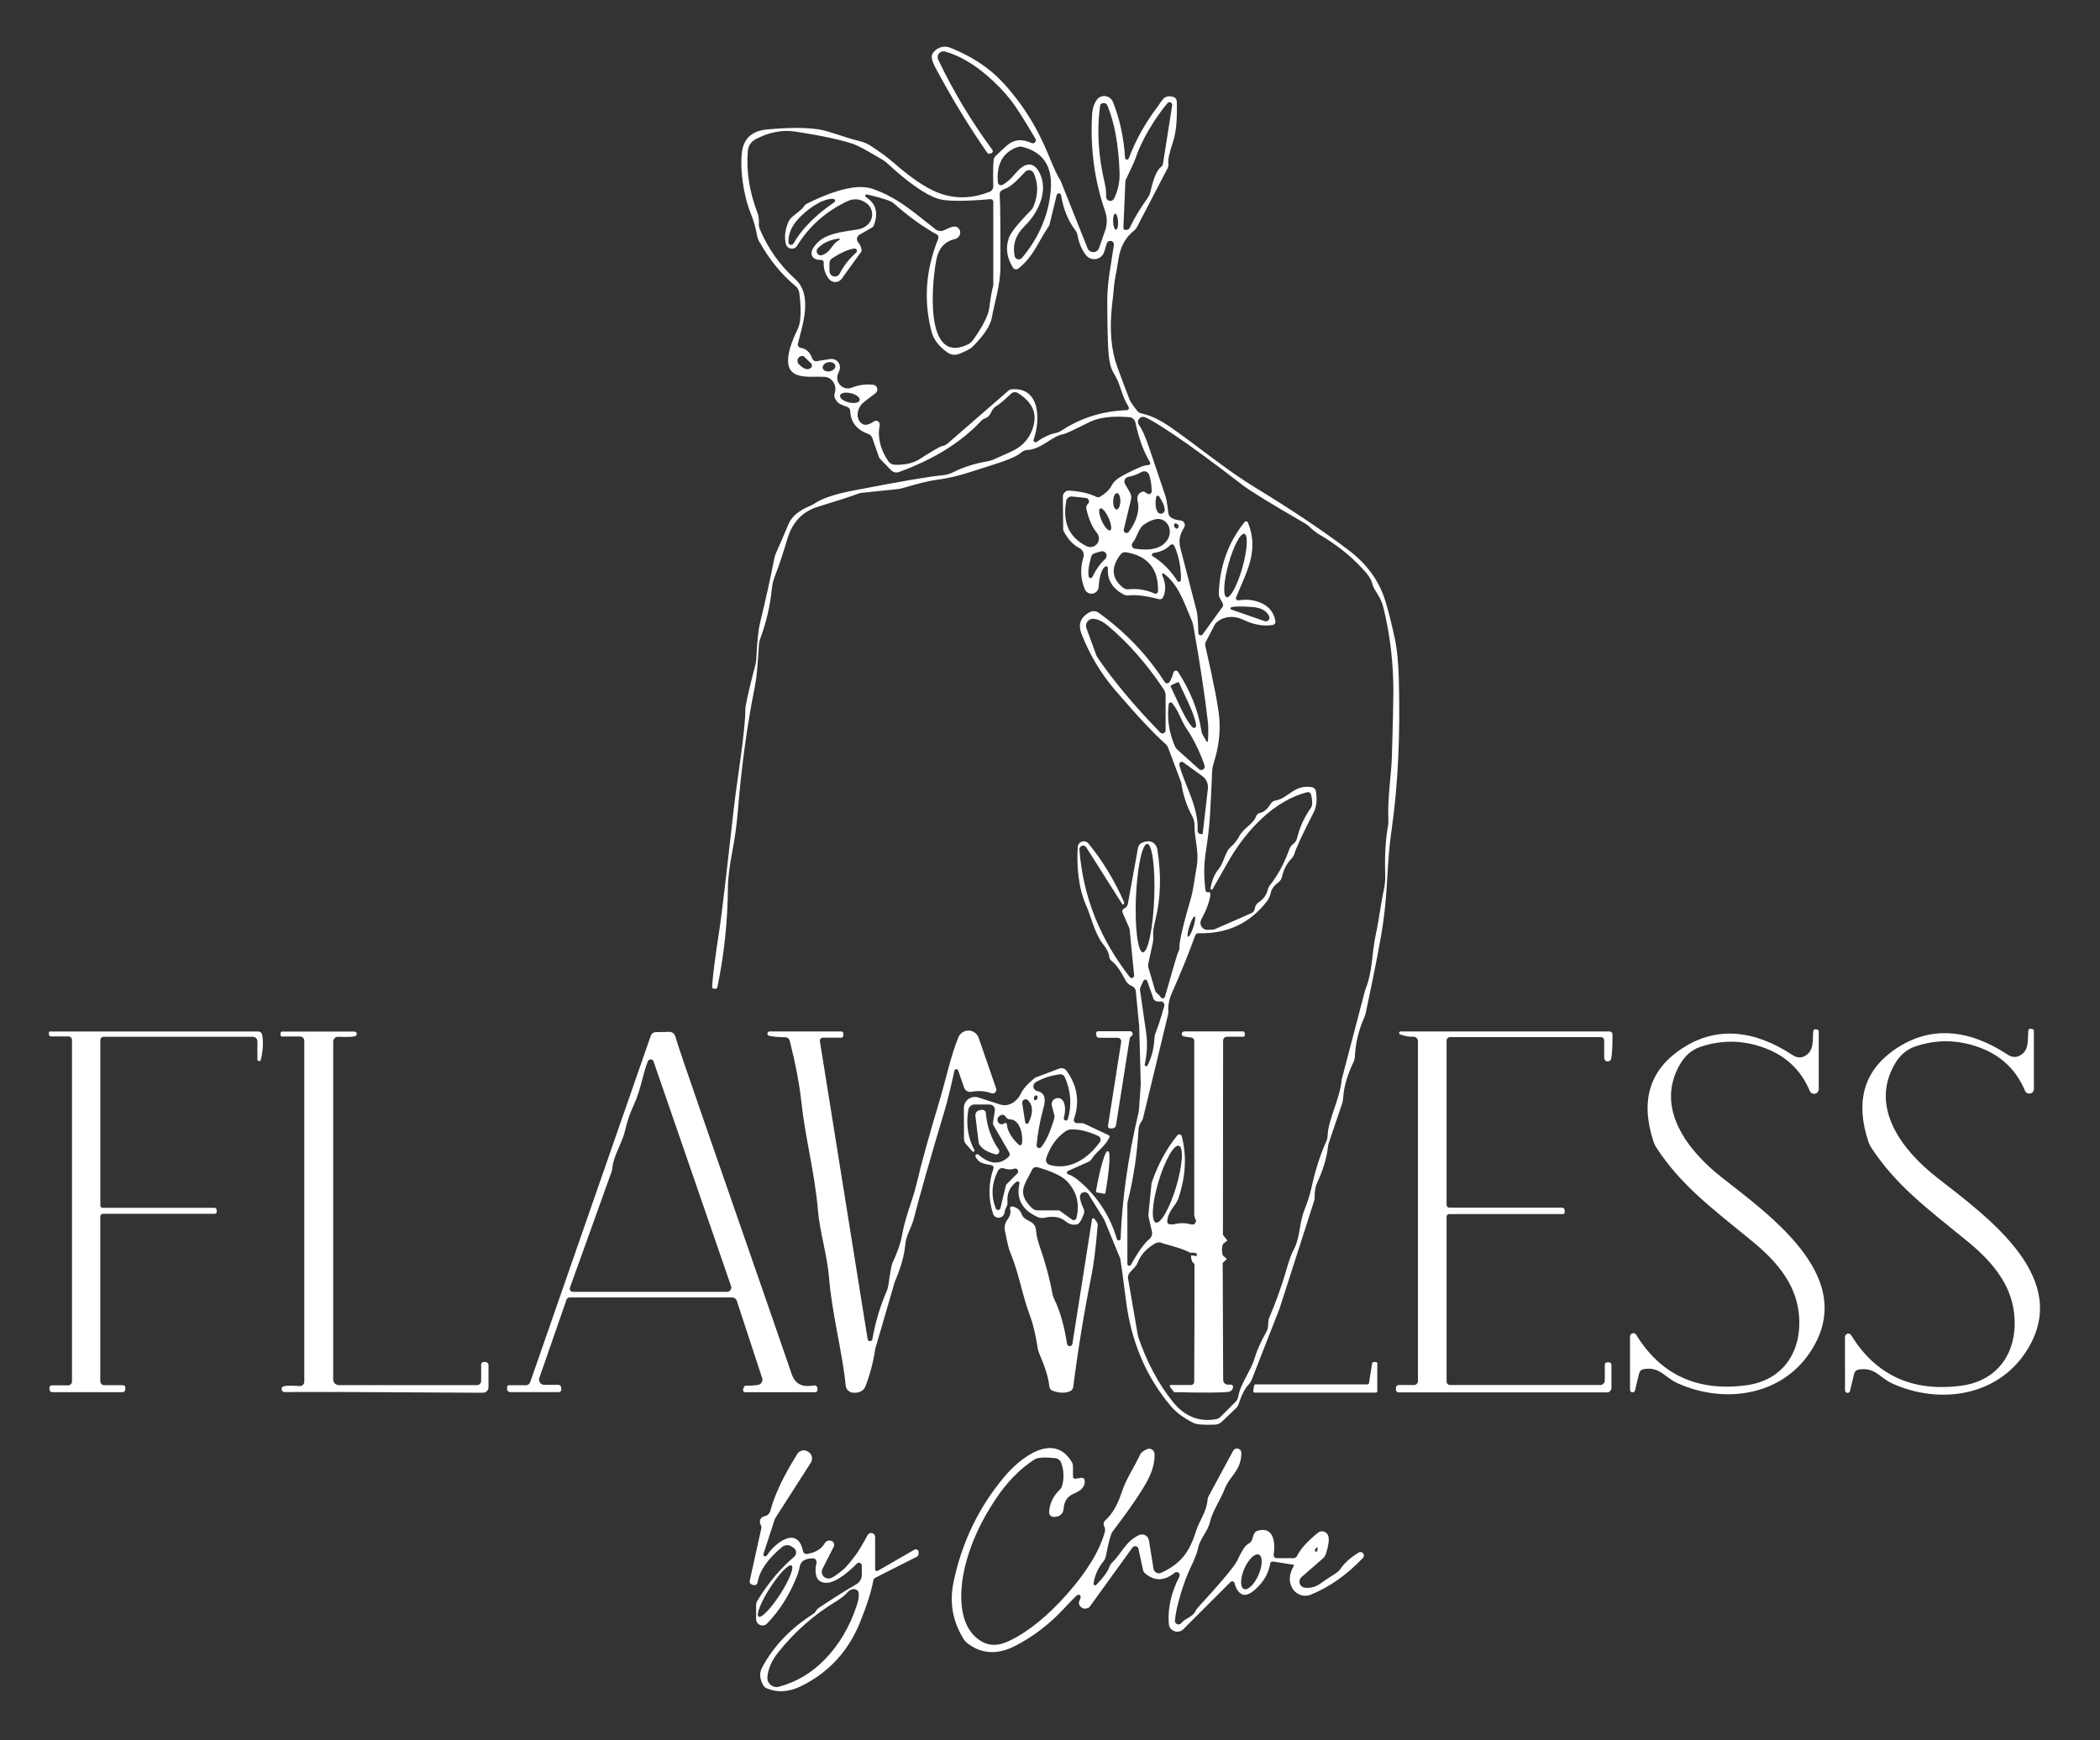
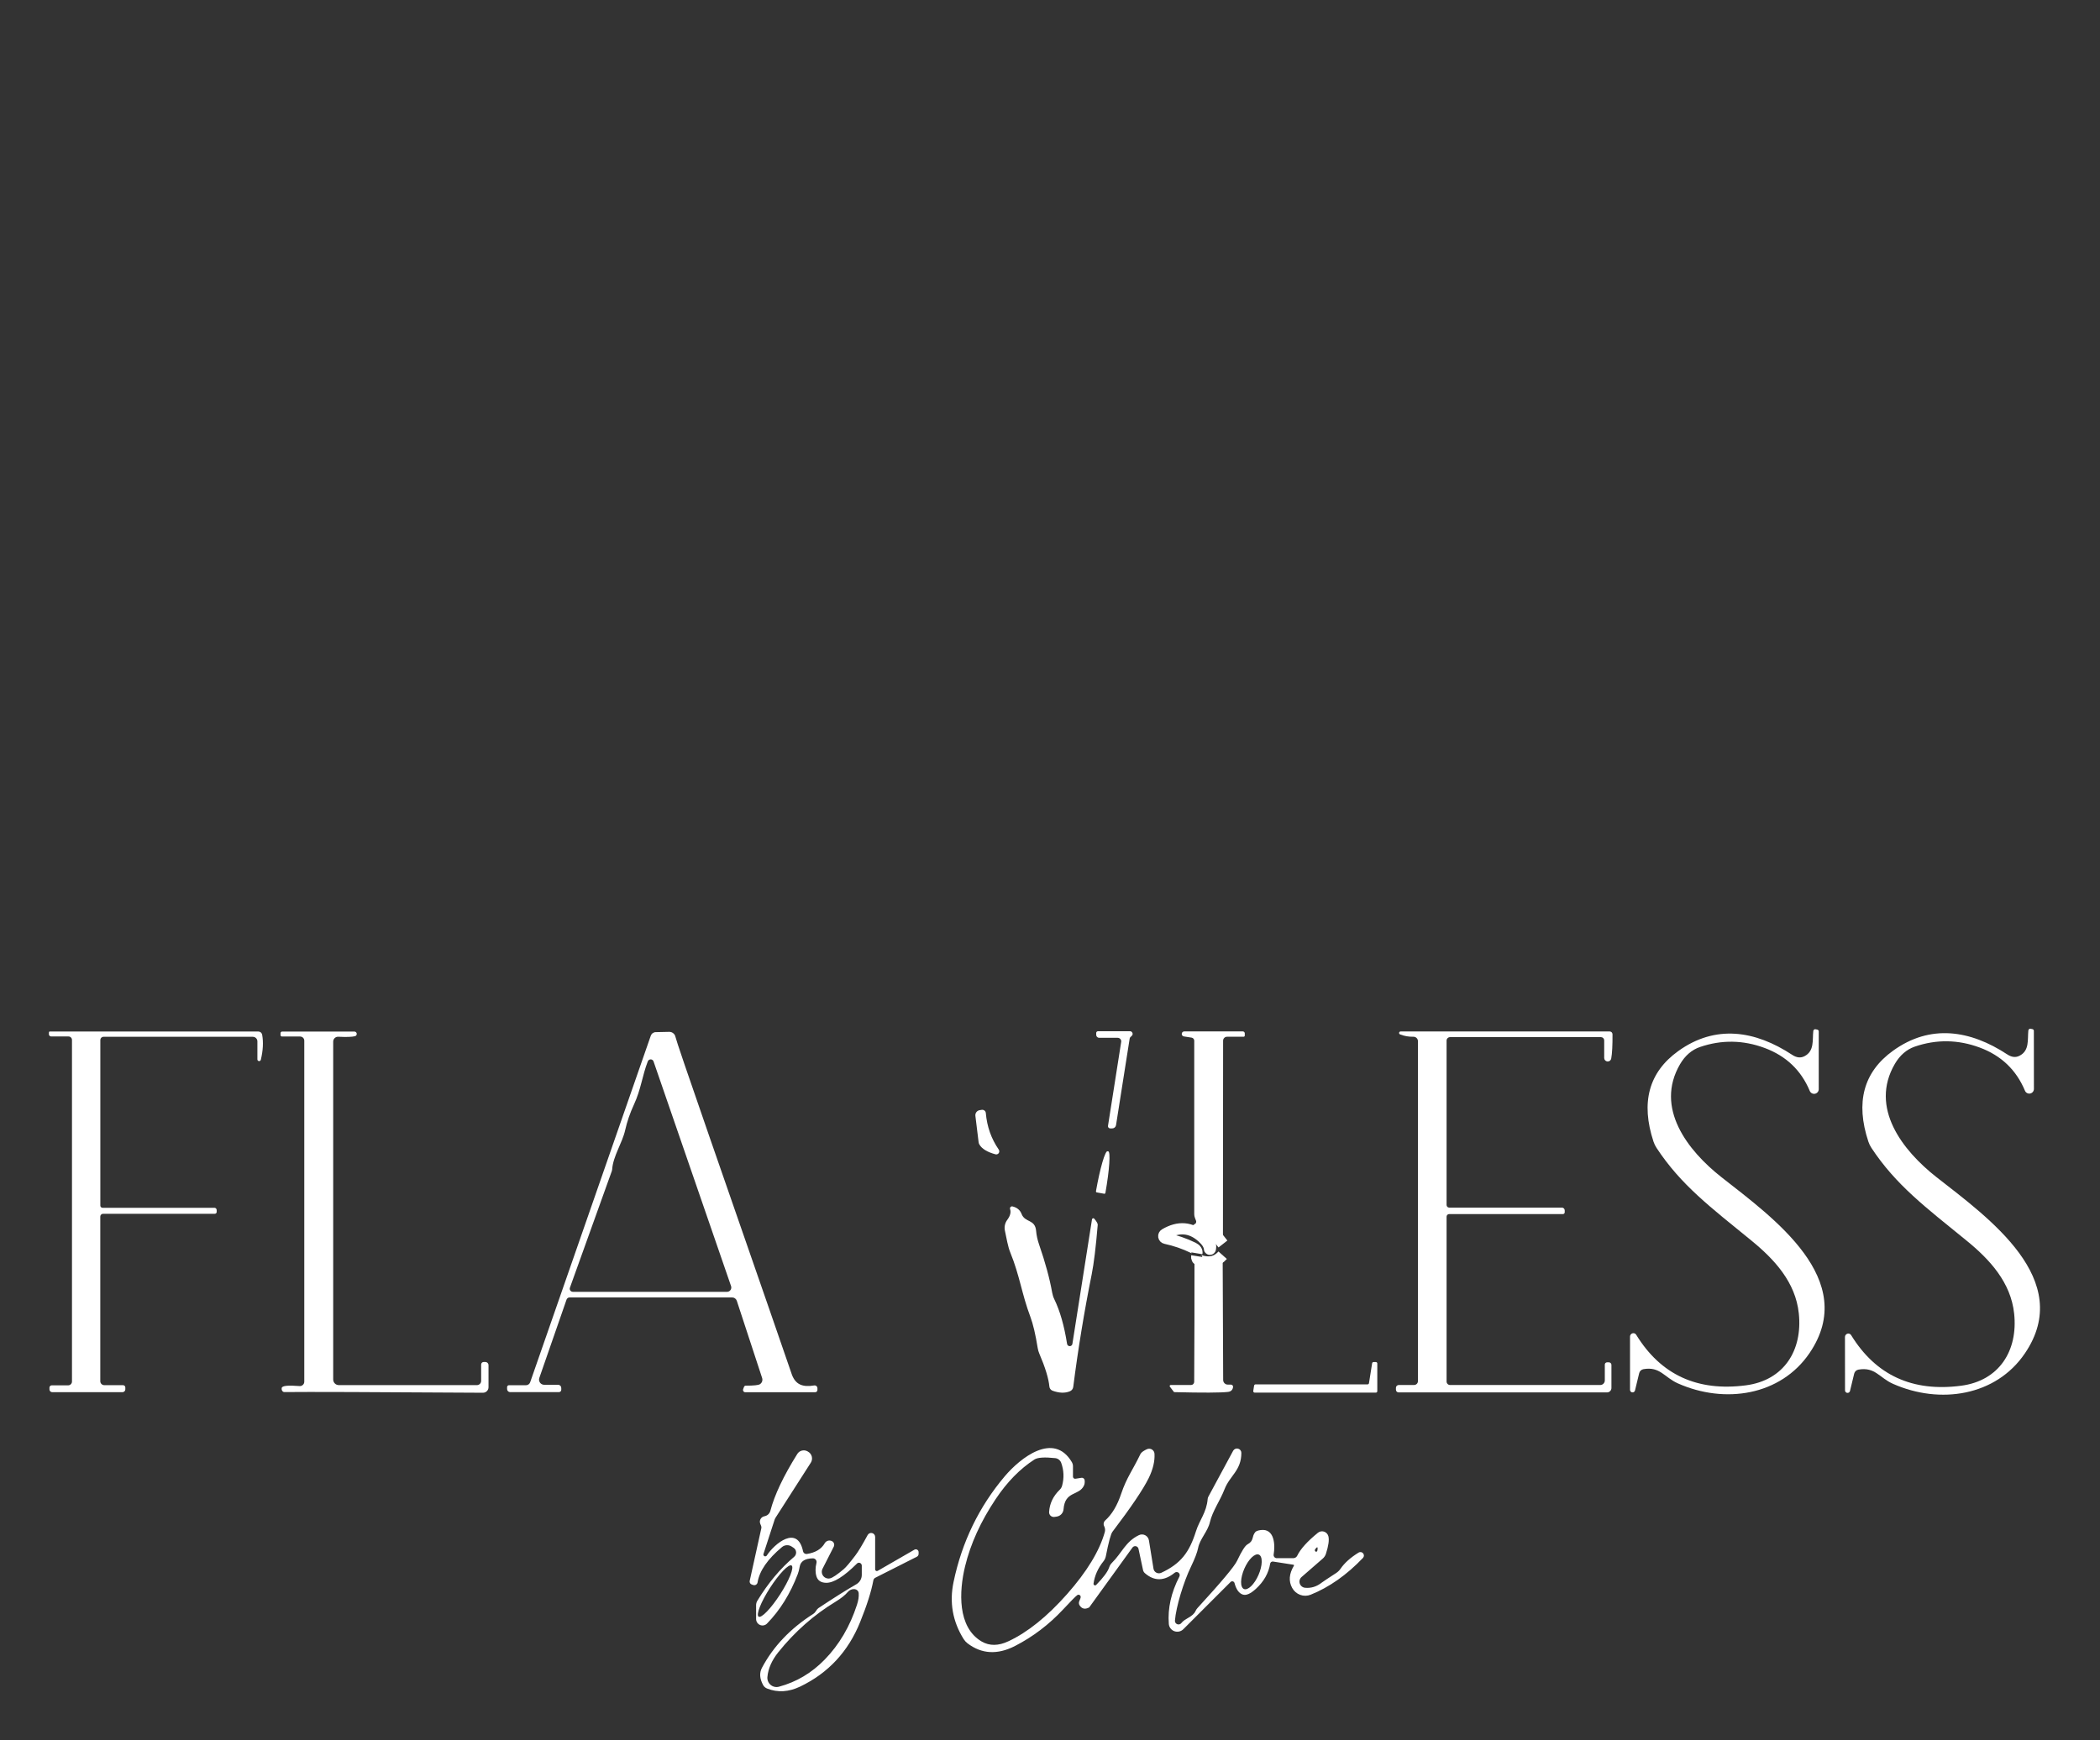
<svg xmlns="http://www.w3.org/2000/svg" width="374" height="310" viewBox="0 0 374 310" fill="none">
  <rect x="0" y="0" width="374" height="310" fill="#333333" stroke="none" />
  <path d="M212.68 218.13C213.71 219.53 215.91 220.45 215.57 222.47C215.567 222.493 215.556 222.514 215.538 222.53C215.52 222.546 215.497 222.555 215.475 222.555C215.452 222.555 215.432 222.546 215.418 222.53C215.404 222.514 215.397 222.493 215.4 222.47C215.36 221.83 214.933 221.143 214.12 220.41C212.107 218.603 209.887 218.42 207.46 219.86C207.389 219.9 207.332 219.962 207.297 220.035C207.262 220.109 207.25 220.191 207.263 220.272C207.276 220.352 207.313 220.427 207.37 220.486C207.427 220.544 207.5 220.584 207.58 220.6C209.333 220.98 210.973 221.543 212.5 222.29C213.007 222.543 213.227 222.87 213.16 223.27" stroke="white" stroke-width="2" />
  <path d="M217.751 223.61C216.664 224.83 215.261 225.127 213.541 224.5C213.367 224.433 213.251 224.34 213.191 224.22C213.124 224.087 213.104 223.937 213.131 223.77" stroke="white" stroke-width="2" />
  <path d="M217.799 221.61L215.399 218.54C215.234 218.329 215.022 218.158 214.779 218.04C214.246 217.78 213.666 217.617 213.039 217.55" stroke="white" stroke-width="2" />
-   <path d="M197.58 202.62C196.64 204.49 195.19 205.14 194.36 206.56C194.262 206.723 194.115 206.852 193.94 206.93L190.19 208.61C190.131 208.635 190.082 208.678 190.049 208.733C190.016 208.788 190.002 208.851 190.007 208.916C190.013 208.98 190.038 209.042 190.08 209.093C190.121 209.144 190.177 209.181 190.24 209.2C190.847 209.373 191.58 209.837 192.44 210.59C195.58 213.35 197.74 216.737 198.92 220.75C198.946 220.824 198.996 220.886 199.063 220.927C199.13 220.968 199.209 220.985 199.287 220.974C199.364 220.963 199.436 220.926 199.489 220.869C199.543 220.812 199.575 220.738 199.58 220.66C199.827 213.713 200.883 206.243 202.75 198.25C202.81 198.01 202.847 197.766 202.86 197.52L203.16 193.21C203.167 193.13 203.167 193.05 203.16 192.97L202.89 182.91C202.89 182.863 202.887 182.813 202.88 182.76L202.28 176.57C202.262 176.392 202.199 176.221 202.098 176.073C201.996 175.924 201.86 175.803 201.7 175.72L201.3 175.51C200.961 175.334 200.682 175.059 200.5 174.72C199.553 172.913 198.723 171.747 198.01 171.22C197.872 171.117 197.758 170.985 197.675 170.835C197.592 170.685 197.543 170.52 197.53 170.35C197.497 169.79 197.16 169.103 196.52 168.29C194.91 166.26 194.29 163.2 193.52 161.5C191.98 158.09 191.75 154.16 191.94 150.9C191.951 150.682 192.029 150.472 192.162 150.298C192.296 150.125 192.478 149.996 192.686 149.929C192.895 149.862 193.118 149.86 193.328 149.922C193.537 149.985 193.723 150.11 193.86 150.28C196.4 153.4 198.507 156.87 200.18 160.69C200.198 160.731 200.208 160.775 200.21 160.819C200.211 160.864 200.204 160.908 200.188 160.95C200.172 160.992 200.148 161.03 200.118 161.063C200.087 161.095 200.051 161.122 200.01 161.14L200 161.15C199.982 161.156 199.963 161.156 199.945 161.151C199.927 161.146 199.911 161.135 199.9 161.12L193.46 150.95C193.382 150.822 193.263 150.725 193.122 150.674C192.982 150.623 192.828 150.621 192.686 150.668C192.544 150.716 192.423 150.81 192.342 150.936C192.261 151.062 192.225 151.211 192.24 151.36C192.873 159.66 195.867 167.23 201.22 174.07C201.278 174.141 201.358 174.191 201.446 174.213C201.535 174.235 201.629 174.229 201.714 174.194C201.799 174.16 201.87 174.099 201.918 174.021C201.966 173.943 201.988 173.851 201.98 173.76L201.2 165.73C201.18 165.531 201.129 165.339 201.05 165.16L199.92 162.57C199.864 162.437 199.861 162.287 199.911 162.152C199.961 162.016 200.061 161.905 200.19 161.84C200.35 161.76 200.45 161.703 200.49 161.67C200.691 161.489 200.824 161.249 200.87 160.99L202.68 151.01C202.714 150.819 202.795 150.64 202.915 150.488C203.036 150.336 203.192 150.216 203.37 150.14C204.41 149.68 205.203 149.793 205.75 150.48C205.934 150.71 206.057 150.985 206.11 151.28C206.843 155.767 206.733 159.953 205.78 163.84C205.473 165.113 205.337 165.983 205.37 166.45C205.416 167.062 205.392 167.593 205.3 168L204.49 171.75C204.457 171.928 204.464 172.112 204.51 172.29L205.72 176.45C205.772 176.632 205.881 176.793 206.03 176.91C206.33 177.143 206.56 177.39 206.72 177.65C206.763 177.719 206.825 177.774 206.899 177.808C206.973 177.842 207.055 177.854 207.136 177.842C207.216 177.83 207.291 177.796 207.353 177.742C207.414 177.688 207.458 177.618 207.48 177.54C208.933 172.4 209.73 169.72 209.87 169.5C210 169.292 210.063 169.051 210.05 168.81C209.997 167.803 210.703 164.783 212.17 159.75C212.343 159.15 212.667 157.333 213.14 154.3C213.58 151.49 212.73 149.66 212.73 146.98C212.736 146.449 212.605 145.922 212.35 145.45C211.323 143.543 210.67 141.56 210.39 139.5C210.383 139.447 210.366 139.393 210.34 139.34L208.04 133.21C207.948 132.96 207.797 132.737 207.6 132.56C205.513 130.72 202.507 127.507 198.58 122.92C196.053 119.973 194.07 116.653 192.63 112.96C191.943 111.207 192.44 109.9 194.12 109.04C194.361 108.916 194.632 108.861 194.902 108.881C195.172 108.9 195.43 108.993 195.65 109.15C200.403 112.563 204.33 116.68 207.43 121.5C207.474 121.571 207.536 121.629 207.609 121.67C207.682 121.711 207.764 121.733 207.847 121.734C207.931 121.735 208.013 121.715 208.087 121.676C208.161 121.637 208.224 121.58 208.27 121.51C208.57 121.05 208.807 120.48 208.98 119.8C209.003 119.716 209.049 119.641 209.113 119.583C209.178 119.525 209.257 119.487 209.343 119.473C209.428 119.46 209.516 119.471 209.595 119.506C209.675 119.541 209.742 119.598 209.79 119.67C212.023 123.11 213.417 126.623 213.97 130.21C214.01 130.474 214.098 130.729 214.23 130.96L214.88 132.09C214.894 132.113 214.915 132.131 214.939 132.142C214.964 132.153 214.991 132.155 215.018 132.15C215.044 132.144 215.068 132.131 215.086 132.111C215.104 132.091 215.116 132.067 215.12 132.04C215.22 130.627 215.216 129.46 215.11 128.54C214.576 123.913 213.727 118.283 212.56 111.65C212.487 111.238 212.369 110.836 212.21 110.45C210.6 106.6 209.77 104.14 207.29 102.19C207.253 102.162 207.208 102.147 207.161 102.147C207.115 102.148 207.07 102.163 207.034 102.192C206.997 102.22 206.971 102.26 206.959 102.305C206.948 102.35 206.952 102.397 206.97 102.44C207.643 103.913 207.697 105.237 207.13 106.41C207.064 106.542 206.957 106.647 206.825 106.707C206.694 106.767 206.547 106.779 206.41 106.74C204.13 106.14 202.323 105.917 200.99 106.07C200.711 106.109 200.427 106.06 200.18 105.93C198.113 104.857 197.16 103.293 197.32 101.24C197.325 101.174 197.31 101.108 197.277 101.051C197.245 100.994 197.195 100.948 197.136 100.919C197.077 100.89 197.01 100.879 196.945 100.888C196.88 100.897 196.819 100.926 196.77 100.97C196.15 101.517 195.783 102.713 195.67 104.56C195.649 104.848 195.532 105.121 195.338 105.335C195.145 105.55 194.885 105.694 194.601 105.743C194.318 105.793 194.026 105.745 193.774 105.609C193.522 105.472 193.323 105.254 193.21 104.99C192.43 103.157 192.343 101.253 192.95 99.28C193.042 98.973 193.025 98.643 192.901 98.348C192.777 98.052 192.554 97.809 192.27 97.66C191.123 97.067 190.18 96.06 189.44 94.64C189.387 94.528 189.356 94.405 189.35 94.28L189.29 88.49C189.287 88.343 189.314 88.196 189.371 88.06C189.427 87.924 189.511 87.8 189.617 87.698C189.723 87.596 189.849 87.516 189.987 87.465C190.125 87.414 190.273 87.392 190.42 87.4C192.347 87.513 193.967 87.887 195.28 88.52C195.377 88.569 195.486 88.592 195.596 88.587C195.706 88.581 195.814 88.548 195.91 88.49C196.923 87.89 197.627 87.203 198.02 86.43C198.333 85.81 198.99 85.233 199.99 84.7C202.377 83.42 203.883 82.803 204.51 82.85C204.57 82.853 204.629 82.84 204.682 82.812C204.735 82.784 204.779 82.742 204.81 82.69C204.841 82.639 204.857 82.58 204.857 82.52C204.857 82.46 204.841 82.401 204.81 82.35C203.67 80.443 202.803 78.08 202.21 75.26C202.154 75.011 202.022 74.785 201.831 74.616C201.641 74.448 201.402 74.344 201.15 74.32C198.083 74.06 195.69 74.36 193.97 75.22C191.243 76.587 189.733 77.29 189.44 77.33C187.39 77.6 185.54 80.08 182.83 80.18C182.523 80.193 182.183 80.353 181.81 80.66C180.37 81.85 177.12 82.67 172.68 84.13C170.66 84.79 168.677 85.243 166.73 85.49C165.537 85.637 163.477 86.143 160.55 87.01C160.383 87.056 160.213 87.09 160.04 87.11L153.36 87.81C153.207 87.83 153.059 87.867 152.92 87.92C151.54 88.44 149.147 89.217 145.74 90.25C142.85 91.14 141.08 93.07 140.19 96.11C139.423 98.71 138.71 100.847 138.05 102.52C137.738 103.309 137.536 104.137 137.45 104.98C137.143 107.973 136.467 110.883 135.42 113.71C135.274 114.101 135.186 114.512 135.16 114.93C134.96 118.45 134.723 120.89 134.45 122.25C133.07 129.063 132.057 136.46 131.41 144.44C131.217 146.807 130.913 149.073 130.5 151.24C129.933 154.213 129.647 156.487 129.64 158.06C129.6 164.133 128.97 170.08 127.75 175.9C127.736 175.967 127.7 176.027 127.647 176.071C127.594 176.115 127.528 176.139 127.46 176.14H127.13C127.053 176.14 126.979 176.109 126.925 176.055C126.87 176.001 126.84 175.927 126.84 175.85C126.88 174.25 127.317 170.78 128.15 165.44C128.483 163.313 129.33 156.153 130.69 143.96C130.83 142.713 131.177 140.137 131.73 136.23C132.43 131.25 132.763 128.013 132.73 126.52C132.71 125.807 133.31 123.103 134.53 118.41C134.623 118.064 134.677 117.709 134.69 117.35C134.83 114.37 135.05 112.26 135.35 111.02C136.37 106.807 137.22 102.963 137.9 99.49C137.96 99.165 138.057 98.849 138.19 98.55C138.79 97.217 139.543 95.473 140.45 93.32C140.997 92.02 142.273 90.953 144.28 90.12C144.579 89.994 144.864 89.84 145.13 89.66C146.47 88.773 148.677 88.03 151.75 87.43C160.357 85.763 165.66 84.85 167.66 84.69C168.452 84.631 169.224 84.413 169.93 84.05C171.583 83.21 173.573 82.583 175.9 82.17C176.265 82.103 176.624 81.996 176.97 81.85C179.077 80.93 180.38 80.327 180.88 80.04C182.44 79.153 183.487 77.81 184.02 76.01C184.74 73.57 183.817 71.567 181.25 70C181.069 69.891 180.857 69.844 180.648 69.865C180.438 69.887 180.242 69.976 180.09 70.12C178.79 71.34 177.923 72.07 177.49 72.31C176.35 72.94 176.63 74.15 175.39 74.55C175.154 74.622 174.943 74.757 174.78 74.94C171.187 78.793 166.29 81.843 160.09 84.09C159.855 84.177 159.599 84.193 159.354 84.136C159.109 84.079 158.885 83.952 158.71 83.77L156.77 81.78C156.652 81.662 156.563 81.518 156.51 81.36L155.35 78.01C155.297 77.857 155.21 77.717 155.096 77.601C154.982 77.485 154.843 77.396 154.69 77.34C152.583 76.567 151.493 75.193 151.42 73.22C151.414 73.055 151.359 72.896 151.26 72.764C151.162 72.632 151.026 72.533 150.87 72.48C150.023 72.193 149.507 71.96 149.32 71.78C148.693 71.18 148.47 70.617 148.65 70.09C148.76 69.762 148.799 69.413 148.763 69.07C148.727 68.728 148.618 68.401 148.443 68.115C148.268 67.828 148.032 67.591 147.754 67.42C147.476 67.249 147.163 67.15 146.84 67.13C144.02 66.97 139.56 68 140.47 63.01C140.677 61.843 141.213 60.367 142.08 58.58C142.653 57.407 142.743 55.27 142.35 52.17C142.292 51.701 142.059 51.275 141.7 50.98C139.18 48.9 137.017 46.247 135.21 43.02C135.025 42.696 134.896 42.337 134.83 41.96C134.603 40.64 134.237 39.35 133.73 38.09C132.37 34.74 131.8 30.26 132.11 27.29C132.377 24.723 133.87 23.313 136.59 23.06C141.657 22.593 145.31 22.727 147.55 23.46C150.303 24.36 152.14 24.917 153.06 25.13C153.813 25.302 154.529 25.61 155.17 26.04C157.04 27.31 157.62 27.66 159.42 29.22C162.773 32.127 165.597 33.927 167.89 34.62C170.623 35.453 173.407 35.303 176.24 34.17C176.44 34.087 176.61 33.946 176.728 33.766C176.845 33.586 176.905 33.374 176.9 33.16C176.82 30.32 176.873 28.64 177.06 28.12C177.12 27.947 177.857 27.227 179.27 25.96C180.53 24.84 182.013 24.68 183.72 25.48C183.824 25.526 183.94 25.539 184.051 25.516C184.163 25.492 184.264 25.434 184.34 25.35C184.417 25.266 184.465 25.16 184.477 25.046C184.49 24.933 184.466 24.819 184.41 24.72C182.39 21.3 180.95 19.037 180.09 17.93C178.837 16.317 177.357 14.787 175.65 13.34C173.197 11.253 170.747 9.867 168.3 9.18C168.109 9.125 167.906 9.127 167.715 9.185C167.525 9.243 167.356 9.355 167.228 9.508C167.1 9.66 167.019 9.846 166.994 10.043C166.97 10.241 167.003 10.441 167.09 10.62C169.77 16.253 172.983 21.61 176.73 26.69C176.77 26.745 176.795 26.81 176.803 26.878C176.811 26.946 176.802 27.015 176.776 27.078C176.75 27.141 176.708 27.196 176.654 27.239C176.601 27.281 176.537 27.309 176.47 27.32L176.06 27.39C176.029 27.393 175.999 27.388 175.971 27.376C175.943 27.363 175.918 27.344 175.9 27.32C172.74 22.807 169.653 17.747 166.64 12.14C165.993 10.933 165.797 10.093 166.05 9.62C166.63 8.53 168.03 8.03 169.18 8.48C172.967 9.987 176.03 11.977 178.37 14.45C181.883 18.177 184.663 22.543 186.71 27.55C187.717 30.023 188.41 31.51 188.79 32.01C188.836 32.076 188.873 32.147 188.9 32.22L193.69 44.22C193.771 44.429 193.915 44.608 194.101 44.732C194.288 44.856 194.508 44.92 194.732 44.915C194.957 44.909 195.174 44.835 195.354 44.702C195.534 44.568 195.669 44.383 195.74 44.17L196.81 41.1C197.205 39.967 197.205 38.737 196.81 37.61C194.93 32.19 194.157 26.487 194.49 20.5C194.557 19.347 194.853 18.423 195.38 17.73C195.555 17.5 195.789 17.324 196.058 17.218C196.328 17.113 196.622 17.083 196.912 17.131C197.201 17.178 197.476 17.302 197.708 17.49C197.939 17.678 198.119 17.923 198.23 18.2C199.43 21.233 200.143 24.537 200.37 28.11C200.373 28.189 200.404 28.264 200.456 28.323C200.509 28.382 200.581 28.42 200.659 28.432C200.737 28.444 200.816 28.428 200.884 28.388C200.952 28.347 201.003 28.284 201.03 28.21C202.237 24.997 203.957 21.913 206.19 18.96C206.98 17.93 207.28 16.77 208.99 17.28C209.156 17.33 209.302 17.43 209.408 17.567C209.514 17.703 209.574 17.868 209.58 18.04C209.68 21.18 209.467 23.553 208.94 25.16C208.267 27.193 207.98 28.493 208.08 29.06C208.132 29.372 208.083 29.691 207.94 29.97L202.48 40.47C202.355 40.707 202.181 40.915 201.97 41.08C200.437 42.273 199.507 43.99 199.18 46.23C198.81 48.8 198.47 49.57 198.32 51.92C198.313 51.973 198.217 52.853 198.03 54.56C197.577 58.753 197.89 62.343 198.97 65.33C199.663 67.23 200.393 69.173 201.16 71.16C201.327 71.593 201.79 72.273 202.55 73.2C202.75 73.446 203.03 73.612 203.34 73.67C204.853 73.977 206.537 74.77 208.39 76.05C209.943 77.123 212.457 78.97 215.93 81.59C218.75 83.717 221.273 85.46 223.5 86.82C230.12 90.853 235.703 94.6 240.25 98.06C243.463 100.507 245.613 103.483 246.7 106.99C247.247 108.737 247.82 111.01 248.42 113.81C248.8 115.577 249.033 117.897 249.12 120.77C249.407 130.957 248.973 140.02 247.82 147.96C246.96 153.9 247.22 158.05 246.35 164.24C245.93 167.273 244.897 172.643 243.25 180.35C243.177 180.702 243.066 181.044 242.92 181.37C241.953 183.563 241.41 185.863 241.29 188.27C241.277 188.593 241.195 188.913 241.05 189.21C239.943 191.483 239.33 193.62 239.21 195.62C239.19 195.965 239.123 196.308 239.01 196.64L236.66 203.58C236.573 203.832 236.516 204.094 236.49 204.36C236.303 206.22 235.653 208.367 234.54 210.8C234.247 211.44 234.11 212.313 234.13 213.42C234.13 213.592 234.103 213.758 234.05 213.91L227.88 233.12C227.86 233.173 227.84 233.223 227.82 233.27L222.9 245.85C222.794 246.121 222.635 246.369 222.43 246.58C221.757 247.26 221.137 248.453 220.57 250.16C220.478 250.436 220.32 250.683 220.11 250.88L217.6 253.27C217.271 253.586 216.841 253.771 216.39 253.79C214.383 253.87 213.1 253.767 212.54 253.48C210.82 252.613 209.5 251.64 208.58 250.56C204.153 245.367 201.473 239.093 200.54 231.74C199.987 227.427 199.647 224.93 199.52 224.25C199.52 224.237 199.516 224.223 199.51 224.21L196.71 217.4C196.69 217.347 196.666 217.293 196.64 217.24L193.88 212.78C193.783 212.615 193.633 212.489 193.454 212.422C193.275 212.355 193.079 212.352 192.898 212.413C192.717 212.474 192.563 212.596 192.461 212.757C192.36 212.919 192.317 213.11 192.34 213.3C192.407 213.927 192.62 214.593 192.98 215.3C193.049 215.442 193.09 215.597 193.098 215.755C193.107 215.913 193.084 216.071 193.03 216.22C192.63 217.367 192.233 217.993 191.84 218.1C191.127 218.293 190.443 218.12 189.79 217.58C188.857 216.8 187.623 216.583 186.09 216.93C185.649 217.028 185.189 216.982 184.78 216.8C182.02 215.54 180.947 213.56 181.56 210.86C181.576 210.794 181.571 210.724 181.546 210.661C181.52 210.598 181.476 210.544 181.419 210.507C181.363 210.47 181.296 210.451 181.228 210.453C181.16 210.456 181.094 210.479 181.04 210.52C179.833 211.44 179.297 212.643 179.43 214.13C179.462 214.466 179.381 214.801 179.2 215.08C179.06 215.307 178.96 215.623 178.9 216.03C178.864 216.267 178.75 216.485 178.574 216.649C178.399 216.812 178.173 216.912 177.934 216.93C177.694 216.949 177.456 216.886 177.257 216.751C177.059 216.617 176.911 216.419 176.84 216.19C175.987 213.463 176.017 210.79 176.93 208.17C176.951 208.106 176.959 208.038 176.952 207.971C176.945 207.904 176.923 207.84 176.889 207.782C176.854 207.725 176.808 207.676 176.753 207.64C176.698 207.603 176.635 207.579 176.57 207.57C175.323 207.39 174.537 207.11 174.21 206.73C173.883 206.357 173.717 206.1 173.71 205.96C173.71 205.895 173.728 205.831 173.763 205.777C173.798 205.722 173.848 205.678 173.907 205.651C173.966 205.623 174.031 205.614 174.095 205.622C174.16 205.631 174.22 205.658 174.27 205.7C176.25 207.433 178.033 207.563 179.62 206.09C179.725 205.994 179.794 205.865 179.815 205.723C179.837 205.581 179.811 205.436 179.74 205.31L176.91 200.41C176.845 200.3 176.82 200.173 176.84 200.05L177.18 197.86C177.202 197.724 177.194 197.585 177.156 197.453C177.119 197.32 177.053 197.197 176.964 197.093C176.875 196.988 176.764 196.904 176.639 196.847C176.513 196.789 176.377 196.76 176.24 196.76H173.56C173.293 196.759 173.035 196.855 172.831 197.029C172.628 197.203 172.493 197.444 172.45 197.71C172.017 200.317 172.38 202.707 173.54 204.88C173.56 204.927 173.563 204.98 173.549 205.029C173.534 205.079 173.502 205.121 173.46 205.15C173.417 205.178 173.366 205.191 173.314 205.185C173.263 205.18 173.216 205.157 173.18 205.12L172.05 203.82C171.811 203.549 171.68 203.201 171.68 202.84L171.66 197.38C171.661 197.064 171.737 196.752 171.883 196.472C172.029 196.192 172.24 195.951 172.498 195.769C172.756 195.588 173.053 195.471 173.365 195.43C173.677 195.388 173.994 195.422 174.29 195.53C174.363 195.557 175.653 195.97 178.16 196.77C178.819 196.98 179.555 196.895 180.229 196.533C180.902 196.17 181.468 195.554 181.82 194.8C182.187 194 183.003 193.08 184.27 192.04C184.303 192.007 184.34 191.983 184.38 191.97L188.66 190.35C188.884 190.267 189.129 190.259 189.359 190.327C189.588 190.396 189.788 190.537 189.93 190.73C191.883 193.423 192.33 196.293 191.27 199.34C191.241 199.424 191.233 199.514 191.246 199.602C191.259 199.69 191.293 199.774 191.345 199.846C191.397 199.918 191.465 199.977 191.544 200.018C191.623 200.059 191.711 200.08 191.8 200.08H192.56C192.777 200.08 192.992 200.128 193.19 200.22L197.44 202.23C197.476 202.245 197.508 202.267 197.535 202.295C197.562 202.324 197.583 202.357 197.596 202.394C197.609 202.431 197.615 202.47 197.612 202.509C197.609 202.548 197.598 202.585 197.58 202.62ZM195.91 18.97C195.317 23.25 195.607 27.853 196.78 32.78C196.933 33.407 197.007 34.167 197 35.06C197.001 35.226 197.058 35.387 197.161 35.517C197.265 35.646 197.409 35.737 197.57 35.776C197.732 35.814 197.901 35.796 198.052 35.726C198.202 35.656 198.325 35.538 198.4 35.39C199.113 33.957 199.443 32.407 199.39 30.74C199.217 25.807 198.49 21.82 197.21 18.78C197.07 18.447 196.803 18.31 196.41 18.37C196.263 18.39 196.137 18.457 196.03 18.57C195.977 18.63 195.937 18.763 195.91 18.97ZM200.07 40.59C200.066 40.678 200.095 40.764 200.151 40.831C200.207 40.898 200.285 40.94 200.37 40.95C200.79 41.003 201.083 40.85 201.25 40.49C201.963 38.95 203.017 37.197 204.41 35.23C204.647 34.887 204.814 34.503 204.9 34.1C205.44 31.68 206.083 30.21 206.83 29.69C206.905 29.636 206.969 29.568 207.017 29.489C207.065 29.41 207.097 29.322 207.11 29.23L208.76 18.77C208.777 18.666 208.76 18.559 208.711 18.466C208.663 18.373 208.584 18.299 208.489 18.254C208.393 18.21 208.286 18.198 208.183 18.221C208.08 18.244 207.988 18.299 207.92 18.38C205.92 20.74 203.34 24.81 202.25 28.16C202.103 28.62 201.523 29.9 200.51 32C200.457 32.119 200.426 32.244 200.42 32.37L200.07 40.59ZM154.21 35.11C156.003 36.243 156.477 37.917 155.63 40.13C155.572 40.298 155.455 40.44 155.3 40.53L153.08 41.81C152.96 41.879 152.858 41.974 152.78 42.088C152.702 42.202 152.651 42.332 152.631 42.468C152.61 42.603 152.622 42.742 152.663 42.872C152.704 43.002 152.775 43.121 152.87 43.22C153.177 43.547 153.37 43.99 153.45 44.55C153.463 44.659 153.434 44.769 153.37 44.86L149.91 49.65C149.78 49.831 149.61 49.98 149.412 50.083C149.215 50.187 148.995 50.242 148.772 50.245C148.549 50.248 148.329 50.198 148.129 50.1C147.928 50.002 147.754 49.858 147.62 49.68C146.953 48.787 146.647 47.82 146.7 46.78C146.704 46.716 146.695 46.651 146.672 46.591C146.65 46.531 146.615 46.476 146.569 46.431C146.524 46.385 146.469 46.35 146.409 46.327C146.348 46.305 146.284 46.295 146.22 46.3C145.56 46.327 145.08 46.163 144.78 45.81C144.38 45.33 144.457 44.697 145.01 43.91C146.72 41.5 149.77 41.39 152.86 40.85C153.533 40.731 154.145 40.417 154.593 39.961C155.041 39.504 155.297 38.932 155.32 38.34C155.353 37.36 154.953 36.6 154.12 36.06C153.08 35.393 152 35.327 150.88 35.86C147.073 37.673 144.1 40.313 141.96 43.78C141.846 43.963 141.681 44.109 141.485 44.199C141.289 44.288 141.071 44.319 140.857 44.286C140.644 44.253 140.446 44.158 140.286 44.013C140.126 43.868 140.013 43.679 139.96 43.47C139.66 42.303 139.8 41.017 140.38 39.61C140.55 39.197 140.823 38.839 141.17 38.57C142.323 37.67 142.957 37.12 143.07 36.92C143.239 36.62 143.494 36.38 143.8 36.23C146.58 34.86 151.9 32.52 155.23 33.59C159.87 35.09 163.27 38.27 166.57 40.82C167.097 41.227 167.69 41.26 168.35 40.92C169.297 40.427 169.963 40.26 170.35 40.42C170.569 40.513 170.751 40.674 170.868 40.879C170.985 41.084 171.031 41.324 171.002 41.564C170.972 41.803 170.866 42.03 170.701 42.213C170.535 42.395 170.318 42.524 170.08 42.58C168.3 42.993 167.203 44.177 166.79 46.13C166.07 49.54 164.32 65.22 172.38 61.36C172.728 61.189 173.03 60.935 173.26 60.62C175.02 58.153 175.99 56.25 176.17 54.91C176.417 53.057 176.653 51.723 176.88 50.91C176.893 50.843 176.9 50.776 176.9 50.71V35.95C176.9 35.884 176.887 35.818 176.86 35.758C176.834 35.697 176.796 35.643 176.748 35.599C176.699 35.554 176.643 35.521 176.581 35.5C176.519 35.48 176.454 35.473 176.39 35.48C171.603 35.893 168.493 35.87 167.06 35.41C164.813 34.683 161.783 32.563 157.97 29.05C157.757 28.851 157.523 28.673 157.27 28.52C154.617 26.927 152.897 25.99 152.11 25.71C150.01 24.957 146.553 24.203 141.74 23.45C139.34 23.077 136.933 23.537 134.52 24.83C134.148 25.029 133.832 25.318 133.6 25.671C133.368 26.023 133.227 26.429 133.19 26.85C132.87 30.457 133.457 34.193 134.95 38.06C135.11 38.473 135.177 39.067 135.15 39.84C135.137 40.209 135.208 40.578 135.36 40.92C136.847 44.367 138.927 47.29 141.6 49.69C144.83 52.59 142.9 57.97 142.1 61.22C142.08 61.301 142.077 61.385 142.091 61.467C142.106 61.549 142.138 61.628 142.185 61.697C142.232 61.767 142.293 61.826 142.365 61.871C142.436 61.917 142.516 61.947 142.6 61.96C143.573 62.107 144.263 62.753 144.67 63.9C144.724 64.051 144.83 64.178 144.969 64.259C145.108 64.34 145.272 64.368 145.43 64.34L147.84 63.96C148.106 63.916 148.378 63.944 148.63 64.041C148.881 64.138 149.102 64.301 149.269 64.512C149.437 64.723 149.544 64.975 149.581 65.242C149.618 65.509 149.583 65.781 149.48 66.03L149.27 66.53C149.117 66.877 149.071 67.263 149.139 67.637C149.207 68.01 149.386 68.355 149.652 68.626C149.917 68.898 150.258 69.083 150.631 69.159C151.003 69.234 151.389 69.196 151.74 69.05C152.873 68.577 154.13 68.407 155.51 68.54C155.676 68.558 155.833 68.626 155.961 68.735C156.088 68.843 156.181 68.987 156.226 69.148C156.271 69.309 156.267 69.481 156.214 69.639C156.161 69.798 156.062 69.938 155.93 70.04C154.563 71.06 153.787 71.667 153.6 71.86C153.113 72.356 152.807 72.989 152.745 73.626C152.684 74.264 152.872 74.856 153.27 75.28C153.817 75.867 154.6 75.8 155.62 75.08C155.729 75.001 155.859 74.957 155.993 74.954C156.127 74.95 156.259 74.986 156.372 75.058C156.485 75.131 156.574 75.235 156.627 75.359C156.68 75.482 156.695 75.618 156.67 75.75C156.25 77.93 156.77 80.077 158.23 82.19C158.351 82.367 158.511 82.513 158.699 82.618C158.886 82.722 159.096 82.781 159.31 82.79C161.143 82.863 162.643 82.523 163.81 81.77C166.09 80.303 167.427 79.533 167.82 79.46C168.18 79.394 168.512 79.235 168.78 79L179.62 69.57C179.749 69.453 179.914 69.38 180.09 69.36C185.29 68.83 185.31 74.91 184.09 78.3C184.065 78.372 184.064 78.45 184.086 78.523C184.109 78.596 184.154 78.66 184.215 78.706C184.276 78.752 184.35 78.777 184.427 78.777C184.503 78.778 184.578 78.754 184.64 78.71C185.78 77.903 186.887 77.383 187.96 77.15C188.383 77.058 188.783 76.888 189.14 76.65C192.547 74.417 196.39 73.223 200.67 73.07C200.739 73.068 200.807 73.049 200.866 73.012C200.925 72.976 200.973 72.925 201.005 72.864C201.038 72.802 201.054 72.734 201.051 72.665C201.048 72.596 201.027 72.528 200.99 72.47C199.59 70.24 199.75 68.74 198.3 66.38C197.86 65.66 197.573 64.567 197.44 63.1C197.3 61.553 197.22 58.447 197.2 53.78C197.193 52.173 197.323 50.487 197.59 48.72C198.097 45.433 198.357 43.757 198.37 43.69C198.404 43.535 198.381 43.373 198.303 43.234C198.226 43.096 198.099 42.992 197.948 42.94C197.797 42.889 197.632 42.894 197.483 42.954C197.334 43.015 197.212 43.127 197.14 43.27C197.113 43.33 196.953 43.853 196.66 44.84C196.564 45.161 196.383 45.45 196.137 45.677C195.891 45.904 195.589 46.061 195.262 46.131C194.935 46.2 194.596 46.18 194.281 46.073C193.965 45.965 193.685 45.774 193.47 45.52C192.71 44.627 192.187 43.427 191.9 41.92C191.841 41.591 191.704 41.279 191.5 41.01C190.213 39.297 189.37 37.217 188.97 34.77C188.953 34.681 188.907 34.599 188.838 34.54C188.77 34.481 188.683 34.446 188.592 34.443C188.501 34.439 188.412 34.467 188.339 34.521C188.266 34.575 188.213 34.652 188.19 34.74L186.93 39.95C186.897 40.089 186.839 40.221 186.76 40.34C184.92 43.01 184.11 45.66 181.37 47.84C181.296 47.897 181.21 47.937 181.12 47.96C181.029 47.982 180.935 47.985 180.844 47.969C180.753 47.953 180.666 47.918 180.589 47.867C180.513 47.815 180.448 47.748 180.4 47.67C179.3 45.923 179.057 44.163 179.67 42.39C180.003 41.43 181.313 39.793 183.6 37.48C183.798 37.282 183.954 37.044 184.06 36.78C184.92 34.647 184.933 32.67 184.1 30.85C184.036 30.711 183.938 30.59 183.816 30.497C183.694 30.405 183.551 30.344 183.399 30.32C183.248 30.296 183.093 30.31 182.948 30.361C182.803 30.412 182.673 30.497 182.57 30.61C181.71 31.54 180.17 33.23 179.04 33.62C178.58 33.773 178.293 33.943 178.18 34.13C178.076 34.299 178.027 34.495 178.04 34.69C178.147 36.25 178.19 40.537 178.17 47.55C178.16 50.89 177.05 54.18 176.66 56.49C176.407 57.977 175.237 59.757 173.15 61.83C172.863 62.11 172.133 62.497 170.96 62.99C170.127 63.337 169.367 63.26 168.68 62.76C167.2 61.673 166.287 60.49 165.94 59.21C164.453 53.657 164.837 48.1 167.09 42.54C167.15 42.395 167.154 42.232 167.1 42.084C167.047 41.935 166.939 41.813 166.8 41.74C164.407 40.447 161.85 38.597 159.13 36.19C158.67 35.783 157.097 35.267 154.41 34.64C154.351 34.627 154.289 34.635 154.235 34.663C154.182 34.691 154.139 34.736 154.115 34.792C154.092 34.848 154.088 34.91 154.105 34.968C154.123 35.026 154.16 35.076 154.21 35.11ZM178.56 32.93C179.26 32.557 180.01 31.89 180.81 30.93C182.16 29.29 183.8 28.46 185 30.54C186.84 33.71 185.06 37.74 182.55 40.2C180.9 41.82 180.3 43.56 180.7 45.6C180.727 45.739 180.793 45.867 180.89 45.971C180.986 46.074 181.111 46.147 181.248 46.183C181.385 46.218 181.529 46.215 181.664 46.172C181.799 46.129 181.919 46.048 182.01 45.94C185.083 42.267 186.793 38.207 187.14 33.76C187.467 29.64 185.79 27.11 182.11 26.17C181.797 26.092 181.469 26.109 181.17 26.22C178.597 27.14 177.447 29.223 177.72 32.47C177.727 32.565 177.757 32.657 177.809 32.737C177.86 32.817 177.931 32.883 178.015 32.929C178.098 32.974 178.192 32.998 178.287 32.999C178.382 32.999 178.476 32.975 178.56 32.93ZM148.39 35.42C146.3 35.37 143.8 37.31 142.34 38.81C141.013 40.183 140.373 41.637 140.42 43.17C140.426 43.272 140.464 43.37 140.53 43.449C140.595 43.527 140.684 43.583 140.784 43.608C140.883 43.632 140.988 43.624 141.083 43.585C141.177 43.546 141.257 43.478 141.31 43.39C142.763 40.817 145.183 38.363 148.57 36.03C148.631 35.992 148.678 35.935 148.704 35.867C148.729 35.8 148.732 35.726 148.712 35.657C148.691 35.587 148.649 35.527 148.591 35.484C148.533 35.441 148.462 35.419 148.39 35.42ZM198.752 40.918C198.81 40.915 198.865 40.875 198.915 40.801C198.965 40.726 199.008 40.619 199.042 40.484C199.076 40.349 199.1 40.19 199.113 40.016C199.127 39.842 199.129 39.655 199.119 39.468C199.1 39.089 199.035 38.728 198.939 38.464C198.843 38.201 198.724 38.056 198.608 38.062C198.55 38.065 198.495 38.105 198.445 38.179C198.395 38.253 198.352 38.361 198.318 38.496C198.284 38.63 198.26 38.79 198.246 38.964C198.233 39.138 198.231 39.325 198.24 39.512C198.26 39.891 198.324 40.252 198.42 40.516C198.516 40.779 198.636 40.924 198.752 40.918ZM149.39 42.5C147.823 42.7 146.58 43.27 145.66 44.21C145.557 44.316 145.487 44.449 145.459 44.593C145.43 44.738 145.444 44.888 145.499 45.025C145.554 45.161 145.648 45.279 145.769 45.363C145.89 45.448 146.033 45.495 146.18 45.5C146.287 45.5 146.497 45.427 146.81 45.28C148.02 44.71 148.25 43.32 149.46 42.78C149.494 42.766 149.522 42.739 149.539 42.706C149.556 42.672 149.56 42.634 149.551 42.599C149.542 42.564 149.521 42.534 149.491 42.516C149.461 42.497 149.425 42.492 149.39 42.5ZM152.18 44.28C151.193 44.367 149.857 44.953 148.17 46.04C148.032 46.132 147.918 46.256 147.84 46.401C147.761 46.545 147.72 46.707 147.72 46.87V48.29C147.72 48.509 147.794 48.722 147.93 48.893C148.066 49.065 148.256 49.186 148.469 49.236C148.682 49.285 148.906 49.262 149.104 49.168C149.302 49.074 149.463 48.916 149.56 48.72C150.213 47.4 151.19 46.157 152.49 44.99C152.552 44.932 152.595 44.856 152.613 44.773C152.63 44.69 152.622 44.603 152.587 44.525C152.553 44.447 152.496 44.381 152.423 44.337C152.35 44.293 152.265 44.273 152.18 44.28ZM144.44 64.72C143.6 63.893 143.17 63.477 143.15 63.47C142.969 63.408 142.773 63.408 142.593 63.472C142.414 63.536 142.261 63.659 142.159 63.822C142.057 63.985 142.013 64.178 142.033 64.37C142.053 64.561 142.137 64.741 142.27 64.88C143.15 65.773 143.863 65.993 144.41 65.54C144.469 65.49 144.518 65.429 144.552 65.359C144.586 65.29 144.606 65.214 144.608 65.137C144.611 65.059 144.598 64.982 144.569 64.91C144.54 64.838 144.496 64.774 144.44 64.72ZM148.758 65.118C148.737 65.013 148.688 64.914 148.612 64.828C148.537 64.741 148.437 64.669 148.318 64.615C148.199 64.56 148.064 64.526 147.921 64.512C147.777 64.499 147.627 64.507 147.481 64.535C147.184 64.594 146.916 64.735 146.736 64.928C146.557 65.12 146.479 65.348 146.522 65.561C146.542 65.667 146.592 65.766 146.668 65.852C146.743 65.939 146.843 66.011 146.962 66.065C147.08 66.119 147.215 66.154 147.359 66.168C147.503 66.181 147.652 66.173 147.799 66.144C148.096 66.086 148.363 65.945 148.543 65.752C148.723 65.56 148.8 65.332 148.758 65.118ZM153.109 71.293C153.162 71.077 153.028 70.825 152.737 70.592C152.446 70.359 152.021 70.166 151.557 70.053C151.093 69.941 150.628 69.92 150.262 69.993C149.897 70.067 149.663 70.23 149.61 70.447C149.558 70.663 149.692 70.915 149.983 71.148C150.274 71.38 150.698 71.574 151.162 71.686C151.626 71.799 152.092 71.82 152.457 71.746C152.822 71.673 153.057 71.51 153.109 71.293ZM212.68 218.13C213.71 219.53 215.91 220.45 215.57 222.47C215.567 222.492 215.556 222.514 215.538 222.53C215.52 222.546 215.497 222.555 215.475 222.555C215.452 222.555 215.432 222.546 215.418 222.53C215.404 222.514 215.397 222.492 215.4 222.47C215.36 221.83 214.933 221.143 214.12 220.41C212.107 218.603 209.887 218.42 207.46 219.86C207.389 219.9 207.332 219.961 207.297 220.035C207.262 220.108 207.25 220.191 207.263 220.272C207.276 220.352 207.313 220.427 207.37 220.485C207.427 220.544 207.5 220.584 207.58 220.6C209.333 220.98 210.973 221.543 212.5 222.29C213.007 222.543 213.227 222.87 213.16 223.27L206.85 221.38C206.663 221.326 206.468 221.31 206.276 221.332C206.084 221.354 205.898 221.415 205.73 221.51C204.183 222.397 203.14 223.547 202.6 224.96C202.17 226.07 200.89 226.51 200.88 227.58C200.88 227.626 200.883 227.67 200.89 227.71L202.66 237.95C202.673 238.03 202.693 238.107 202.72 238.18C204.26 242.693 206.317 246.547 208.89 249.74C210.963 252.313 213.51 253.343 216.53 252.83C216.849 252.778 217.146 252.624 217.38 252.39L220.06 249.71C220.294 249.475 220.451 249.175 220.51 248.85C220.94 246.38 222.74 244.35 223.48 241.83C223.847 240.577 224.533 239.05 225.54 237.25C225.698 236.973 225.793 236.666 225.82 236.35C225.88 235.497 225.923 235.043 225.95 234.99C227.243 231.957 228.333 228.897 229.22 225.81C229.627 224.39 230.013 223.34 230.38 222.66C231.59 220.43 231.31 218.11 232.33 215.5C232.917 213.987 233.327 212.69 233.56 211.61C234.247 208.477 235.133 205.703 236.22 203.29C236.352 202.993 236.427 202.674 236.44 202.35C236.54 199.4 238.57 196 238.95 192.37C238.95 192.337 238.953 192.303 238.96 192.27L243.12 176.4C243.133 176.373 243.143 176.347 243.15 176.32C244.52 172.89 244.29 169.84 244.99 166.63C245.61 163.78 246.01 160.44 246.42 158.69C246.639 157.754 246.733 156.792 246.7 155.83C246.587 152.45 246.753 149.55 247.2 147.13C247.253 146.831 247.273 146.532 247.26 146.24C247.09 141.96 247.77 138.42 247.89 134.73C248.057 129.243 248.143 125.44 248.15 123.32C248.163 118.147 247.58 113.147 246.4 108.32C246.188 107.446 245.83 106.611 245.34 105.85C244.833 105.057 244.55 104.533 244.49 104.28C244.299 103.491 243.926 102.761 243.4 102.15C241.087 99.443 238.243 97.113 234.87 95.16C234.39 94.88 233.793 94.403 233.08 93.73C232.887 93.55 232.676 93.393 232.45 93.26C226.397 89.767 222.637 87.453 221.17 86.32C216.23 82.5 212.193 79.537 209.06 77.43C206.453 75.683 204.74 74.65 203.92 74.33C203.735 74.255 203.53 74.244 203.338 74.297C203.145 74.351 202.976 74.466 202.855 74.625C202.734 74.784 202.67 74.979 202.671 75.178C202.671 75.378 202.738 75.572 202.86 75.73C203.386 76.417 204.013 77.84 204.74 80C206.487 85.2 207.37 87.823 207.39 87.87C207.67 88.517 207.897 89.683 208.07 91.37C208.089 91.537 208.143 91.698 208.23 91.843C208.316 91.987 208.432 92.113 208.57 92.21C208.963 92.483 209.537 92.657 210.29 92.73C210.428 92.744 210.56 92.794 210.673 92.874C210.787 92.955 210.877 93.064 210.936 93.19C210.996 93.317 211.022 93.457 211.012 93.597C211.002 93.737 210.956 93.872 210.88 93.99C210.127 95.137 209.897 96.313 210.19 97.52C210.457 98.6 211.437 102.39 213.13 108.89C213.277 109.47 213.37 110.76 213.41 112.76C213.412 112.85 213.442 112.938 213.497 113.01C213.551 113.082 213.627 113.135 213.713 113.161C213.8 113.188 213.892 113.187 213.978 113.158C214.063 113.129 214.137 113.073 214.19 113L217.72 108.12C217.786 108.027 217.825 107.917 217.832 107.804C217.839 107.691 217.814 107.579 217.76 107.48L217.27 106.57C217.126 106.308 217.053 106.011 217.06 105.71C217.227 100.83 218.757 96.597 221.65 93.01C221.689 92.962 221.74 92.925 221.798 92.903C221.856 92.881 221.919 92.874 221.98 92.883C222.042 92.892 222.1 92.916 222.149 92.955C222.198 92.993 222.236 93.043 222.26 93.1C224.32 98.19 221.9 102.08 220.14 106.42C220.114 106.484 220.106 106.553 220.116 106.621C220.126 106.689 220.154 106.753 220.197 106.806C220.239 106.86 220.295 106.902 220.359 106.927C220.423 106.952 220.492 106.96 220.56 106.95C221.453 106.81 222.253 106.803 222.96 106.93C225.393 107.37 226.79 108.62 227.15 110.68C227.173 110.827 227.138 110.977 227.052 111.099C226.966 111.22 226.836 111.303 226.69 111.33C225.03 111.61 223.243 111.29 221.33 110.37C219.8 109.64 217.88 109.71 216.56 110.98C216.474 111.059 216.403 111.154 216.35 111.26L214.75 114.33C214.64 114.544 214.608 114.795 214.66 115.04C216.167 121.66 217 125.987 217.16 128.02C217.353 130.58 217.02 133.213 216.16 135.92C215.987 136.451 215.89 137.003 215.87 137.56C215.763 140.26 215.633 142.903 215.48 145.49C215.387 147.097 215.133 149.26 214.72 151.98C214.393 154.14 214.387 156.357 214.7 158.63C214.712 158.726 214.762 158.814 214.839 158.874C214.916 158.934 215.013 158.961 215.11 158.95C215.216 158.93 215.307 158.93 215.38 158.95C215.54 158.977 215.593 159.18 215.54 159.56C215.367 160.74 214.833 162.157 213.94 163.81C213.834 164.006 213.783 164.226 213.79 164.449C213.797 164.671 213.864 164.887 213.982 165.075C214.1 165.263 214.266 165.415 214.463 165.516C214.659 165.617 214.879 165.663 215.1 165.65L216.11 165.59C216.188 165.59 216.264 165.573 216.33 165.54L222.9 162.66C223.03 162.604 223.146 162.518 223.238 162.409C223.33 162.3 223.396 162.17 223.43 162.03L223.53 161.63C223.613 161.271 223.832 160.959 224.14 160.76C225.013 160.18 225.56 159.43 225.78 158.51C225.852 158.207 225.989 157.924 226.18 157.68C227.573 155.927 228.716 153.807 229.61 151.32C229.722 151.004 229.906 150.717 230.15 150.48C230.163 150.473 230.237 150.417 230.37 150.31C230.681 150.057 230.903 149.706 231 149.31C231.48 147.343 232.31 145.53 233.49 143.87C233.763 143.483 233.767 142.713 233.5 141.56C233.482 141.485 233.45 141.414 233.404 141.351C233.359 141.288 233.302 141.235 233.235 141.195C233.169 141.155 233.096 141.129 233.019 141.118C232.943 141.106 232.865 141.111 232.79 141.13C226.9 142.65 222.1 147.82 219.02 153.01C218.747 153.47 217.727 155.26 215.96 158.38C215.936 158.42 215.9 158.45 215.856 158.466C215.813 158.482 215.765 158.482 215.722 158.466C215.678 158.451 215.641 158.421 215.617 158.382C215.593 158.342 215.583 158.296 215.59 158.25C215.837 156.817 216.31 155.683 217.01 154.85C217.95 153.73 218.22 151.78 219.04 151.03C219.82 150.317 220.353 149.67 220.64 149.09C221.48 147.4 223.13 146.95 223.71 145.4C223.764 145.251 223.858 145.118 223.98 145.015C224.103 144.911 224.251 144.841 224.41 144.81C225.09 144.683 225.727 144.137 226.32 143.17C226.411 143.022 226.533 142.896 226.676 142.799C226.819 142.702 226.981 142.638 227.15 142.61C229.53 142.19 230.44 139.7 233.65 140.23C233.819 140.257 233.977 140.336 234.1 140.458C234.224 140.58 234.307 140.738 234.34 140.91C234.62 142.403 234.487 143.687 233.94 144.76C231.973 148.6 230.843 151.023 230.55 152.03C230.458 152.358 230.283 152.661 230.04 152.91C229.16 153.85 228.59 154.933 228.33 156.16C228.246 156.56 228.022 156.915 227.7 157.16C226.893 157.78 226.43 158.417 226.31 159.07C226.211 159.59 225.992 160.083 225.67 160.51C222.623 164.483 218.543 166.397 213.43 166.25C213.307 166.247 213.187 166.284 213.086 166.354C212.986 166.424 212.91 166.524 212.87 166.64C211.603 170.107 210.213 173.53 208.7 176.91C208.22 177.99 208.013 179.087 208.08 180.2C208.093 180.359 208.08 180.521 208.04 180.68L203.56 199.24C203.52 199.412 203.445 199.575 203.34 199.72C202.987 200.193 202.793 200.703 202.76 201.25C202.533 205.517 201.903 209.74 200.87 213.92C200.81 214.152 200.78 214.394 200.78 214.64V225.15C200.778 225.226 200.802 225.301 200.848 225.361C200.894 225.421 200.96 225.464 201.035 225.482C201.11 225.501 201.189 225.494 201.261 225.462C201.332 225.431 201.392 225.378 201.43 225.31C202.65 223.063 203.74 221.537 204.7 220.73C204.892 220.571 205.036 220.361 205.116 220.124C205.195 219.887 205.207 219.633 205.15 219.39L204.56 216.79C204.527 216.644 204.517 216.492 204.53 216.34L205.08 210.85C205.087 210.797 205.097 210.743 205.11 210.69C206.203 207.477 207.73 204.66 209.69 202.24C209.741 202.176 209.809 202.128 209.887 202.101C209.964 202.073 210.048 202.068 210.128 202.086C210.208 202.104 210.281 202.143 210.34 202.201C210.399 202.258 210.44 202.33 210.46 202.41C211.373 205.817 211.187 209.477 209.9 213.39C209.39 214.91 208.02 215.63 207.88 217.58C207.876 217.648 207.885 217.716 207.908 217.781C207.931 217.845 207.966 217.904 208.012 217.953C208.058 218.003 208.114 218.042 208.175 218.069C208.237 218.096 208.303 218.11 208.37 218.11L212.68 218.13ZM200.36 86.21L201.23 87.72C201.454 88.112 201.522 88.576 201.42 89.02L200.14 94.34C200.115 94.451 200.128 94.566 200.178 94.668C200.227 94.77 200.31 94.852 200.412 94.901C200.515 94.95 200.63 94.963 200.741 94.937C200.851 94.911 200.95 94.849 201.02 94.76C202 93.49 203.07 91.37 202.63 89.4C202.45 88.587 202.623 88.033 203.15 87.74C203.483 87.553 203.707 87.51 203.82 87.61C203.853 87.643 204.033 87.757 204.36 87.95C204.435 87.997 204.522 88.023 204.61 88.025C204.699 88.026 204.787 88.004 204.864 87.96C204.941 87.916 205.004 87.851 205.048 87.774C205.091 87.697 205.113 87.609 205.11 87.52C205.09 86.327 204.937 85.34 204.65 84.56C204.604 84.434 204.531 84.32 204.436 84.225C204.341 84.131 204.226 84.058 204.1 84.012C203.973 83.966 203.838 83.949 203.703 83.961C203.568 83.972 203.438 84.013 203.32 84.08C202.593 84.493 201.793 84.787 200.92 84.96C200.788 84.986 200.665 85.043 200.56 85.127C200.455 85.21 200.372 85.318 200.317 85.44C200.262 85.563 200.238 85.697 200.245 85.83C200.252 85.964 200.292 86.094 200.36 86.21ZM198.857 90.77C199.026 90.773 199.193 90.623 199.319 90.352C199.445 90.081 199.521 89.712 199.53 89.324C199.538 88.937 199.479 88.565 199.366 88.288C199.252 88.012 199.093 87.854 198.923 87.85C198.753 87.847 198.587 87.997 198.461 88.268C198.335 88.539 198.259 88.908 198.25 89.295C198.241 89.683 198.3 90.055 198.414 90.332C198.528 90.608 198.687 90.766 198.857 90.77ZM205.92 88.52C205.707 89.6 205.777 90.477 206.13 91.15C206.203 91.29 206.322 91.4 206.467 91.463C206.611 91.525 206.773 91.537 206.925 91.495C207.077 91.453 207.21 91.36 207.302 91.231C207.394 91.103 207.439 90.947 207.43 90.79C207.403 90.157 207.067 89.367 206.42 88.42C206.388 88.376 206.345 88.343 206.295 88.323C206.245 88.303 206.19 88.298 206.138 88.309C206.085 88.319 206.036 88.345 205.998 88.382C205.959 88.42 205.932 88.468 205.92 88.52ZM193.41 88.71L190.93 88.45C190.69 88.423 190.449 88.489 190.256 88.634C190.062 88.779 189.932 88.992 189.89 89.23C189.19 93.057 190.397 95.747 193.51 97.3C193.823 97.454 194.179 97.496 194.52 97.419C194.86 97.342 195.164 97.151 195.381 96.878C195.598 96.605 195.716 96.266 195.714 95.917C195.712 95.568 195.59 95.231 195.37 94.96C194.51 93.927 193.877 92.477 193.47 90.61C193.439 90.475 193.443 90.334 193.482 90.199C193.52 90.065 193.592 89.941 193.69 89.84C193.717 89.813 193.74 89.787 193.76 89.76C193.845 89.68 193.905 89.578 193.933 89.465C193.961 89.352 193.957 89.234 193.92 89.123C193.883 89.013 193.816 88.915 193.725 88.842C193.635 88.769 193.525 88.723 193.41 88.71ZM197.718 94.488C197.797 94.452 197.852 94.366 197.88 94.235C197.909 94.103 197.91 93.929 197.883 93.722C197.856 93.515 197.803 93.279 197.725 93.027C197.648 92.776 197.548 92.514 197.431 92.257C197.314 92 197.183 91.753 197.045 91.529C196.907 91.305 196.765 91.109 196.627 90.953C196.489 90.796 196.357 90.682 196.239 90.617C196.122 90.551 196.021 90.536 195.942 90.572C195.863 90.608 195.808 90.694 195.779 90.825C195.751 90.957 195.75 91.131 195.777 91.338C195.803 91.545 195.857 91.781 195.935 92.032C196.012 92.284 196.112 92.545 196.229 92.802C196.345 93.06 196.476 93.307 196.614 93.531C196.752 93.755 196.895 93.951 197.033 94.107C197.171 94.264 197.303 94.378 197.42 94.443C197.538 94.509 197.639 94.524 197.718 94.488ZM201.73 96.67C201.654 96.76 201.603 96.869 201.583 96.985C201.563 97.101 201.575 97.221 201.616 97.331C201.658 97.441 201.729 97.538 201.821 97.612C201.913 97.686 202.023 97.733 202.14 97.75C204.973 98.177 206.88 97.677 207.86 96.25C208.081 95.927 208.231 95.559 208.298 95.176C208.366 94.793 208.349 94.405 208.249 94.044C208.149 93.683 207.969 93.358 207.722 93.095C207.476 92.832 207.17 92.638 206.83 92.53C206.083 92.29 205.063 92.587 203.77 93.42C202.72 94.1 202.56 95.67 201.73 96.67ZM209.42 94.12C209.62 94.233 209.763 94.18 209.85 93.96C209.963 93.687 209.887 93.477 209.62 93.33C209.44 93.223 209.323 93.19 209.27 93.23C209.204 93.28 209.154 93.347 209.125 93.426C209.096 93.504 209.089 93.591 209.103 93.68C209.118 93.768 209.155 93.854 209.21 93.931C209.265 94.008 209.337 94.073 209.42 94.12ZM218.451 106.391C218.778 106.483 219.259 105.975 219.788 104.981C220.317 103.986 220.851 102.585 221.272 101.086C221.693 99.588 221.968 98.114 222.034 96.989C222.101 95.864 221.955 95.181 221.628 95.089C221.301 94.997 220.821 95.504 220.292 96.499C219.763 97.494 219.229 98.895 218.808 100.394C218.386 101.892 218.112 103.366 218.045 104.491C217.979 105.616 218.125 106.299 218.451 106.391ZM210.32 103.29C210.353 101.13 209.963 99.117 209.15 97.25C209.121 97.181 209.076 97.12 209.018 97.073C208.96 97.026 208.891 96.994 208.818 96.98C208.744 96.966 208.669 96.971 208.597 96.993C208.526 97.016 208.462 97.056 208.41 97.11C207.717 97.85 206.717 98.32 205.41 98.52C205.348 98.531 205.29 98.56 205.245 98.604C205.2 98.648 205.169 98.705 205.157 98.767C205.145 98.829 205.153 98.893 205.178 98.951C205.204 99.008 205.246 99.057 205.3 99.09C206.993 100.123 208.45 101.587 209.67 103.48C209.71 103.543 209.769 103.592 209.839 103.618C209.909 103.644 209.985 103.647 210.058 103.625C210.13 103.604 210.195 103.56 210.242 103.5C210.289 103.44 210.316 103.366 210.32 103.29ZM193.9 102.73C193.916 102.797 193.952 102.857 194.004 102.903C194.055 102.949 194.119 102.978 194.187 102.987C194.256 102.995 194.325 102.983 194.386 102.952C194.447 102.92 194.497 102.871 194.53 102.81C195.157 101.497 195.917 100.427 196.81 99.6C196.948 99.478 197.04 99.312 197.071 99.13C197.101 98.948 197.067 98.761 196.975 98.601C196.884 98.441 196.739 98.318 196.567 98.252C196.395 98.186 196.205 98.182 196.03 98.24L194.9 98.57C194.771 98.609 194.654 98.679 194.558 98.775C194.462 98.871 194.391 98.989 194.35 99.12C193.883 100.72 193.733 101.923 193.9 102.73ZM206.24 105.32C206.333 101.347 204.433 99.033 200.54 98.38C200.361 98.35 200.178 98.368 200.009 98.434C199.84 98.499 199.692 98.608 199.58 98.75C197.807 101.063 197.947 103.043 200 104.69C200.282 104.914 200.637 105.018 200.99 104.98C202.59 104.82 204.127 105.067 205.6 105.72C205.668 105.752 205.743 105.766 205.817 105.761C205.892 105.757 205.965 105.733 206.028 105.694C206.092 105.654 206.145 105.599 206.182 105.534C206.219 105.468 206.239 105.395 206.24 105.32ZM219.27 108.58L225.22 110.65C225.344 110.694 225.478 110.699 225.604 110.665C225.731 110.632 225.845 110.56 225.93 110.461C226.016 110.361 226.069 110.238 226.083 110.108C226.098 109.977 226.072 109.846 226.01 109.73C225.523 108.777 224.543 108.247 223.07 108.14C220.023 107.92 218.74 108.053 219.22 108.54C219.233 108.559 219.25 108.573 219.27 108.58ZM207.59 130.09V123.94C207.59 123.517 207.465 123.105 207.23 122.76C204.243 118.287 200.937 114.523 197.31 111.47C196.463 110.757 195.64 110.347 194.84 110.24C194.626 110.209 194.407 110.235 194.206 110.314C194.004 110.393 193.827 110.523 193.69 110.691C193.554 110.86 193.464 111.061 193.429 111.274C193.394 111.488 193.415 111.707 193.49 111.91L195.25 116.73C195.303 116.87 195.373 117.004 195.46 117.13C198.287 121.283 202.007 125.733 206.62 130.48C206.697 130.563 206.797 130.62 206.908 130.645C207.018 130.67 207.134 130.66 207.239 130.618C207.344 130.576 207.434 130.503 207.496 130.409C207.559 130.314 207.592 130.203 207.59 130.09ZM209.75 121.53L208.57 122.08C208.531 122.099 208.501 122.133 208.486 122.174C208.471 122.215 208.472 122.26 208.49 122.3L210.11 125.78C210.624 126.881 211.18 127.908 211.659 128.638C212.139 129.368 212.502 129.742 212.67 129.68L212.93 129.56C213.092 129.482 213.043 128.966 212.791 128.126C212.54 127.286 212.108 126.19 211.59 125.08L209.97 121.61C209.95 121.571 209.917 121.541 209.876 121.526C209.835 121.511 209.79 121.513 209.75 121.53ZM213.56 137.03C213.658 137.115 213.78 137.166 213.91 137.176C214.039 137.185 214.168 137.153 214.277 137.083C214.386 137.013 214.47 136.91 214.515 136.788C214.561 136.667 214.566 136.534 214.53 136.41C214.07 134.89 212.72 131.81 211.39 129.91C210.35 128.43 210.09 126.96 208.78 125.27C208.736 125.214 208.676 125.173 208.609 125.151C208.541 125.129 208.468 125.127 208.4 125.146C208.331 125.166 208.27 125.205 208.224 125.259C208.178 125.313 208.148 125.379 208.14 125.45C207.827 128.01 208.19 130.493 209.23 132.9C209.342 133.157 209.505 133.385 209.71 133.57L213.56 137.03ZM214.02 148.6C214.041 148.604 214.063 148.604 214.085 148.6C214.106 148.596 214.126 148.587 214.143 148.575C214.16 148.562 214.174 148.546 214.184 148.528C214.194 148.51 214.199 148.49 214.2 148.47L215.12 140.5C215.168 140.071 215.102 139.638 214.928 139.245C214.754 138.851 214.478 138.511 214.13 138.26L210.71 135.79C210.637 135.739 210.55 135.712 210.461 135.711C210.373 135.711 210.286 135.737 210.212 135.787C210.138 135.837 210.082 135.907 210.049 135.99C210.017 136.073 210.01 136.163 210.03 136.25C210.89 139.69 213.53 143.81 213.28 148C213.271 148.131 213.312 148.261 213.395 148.365C213.478 148.468 213.598 148.538 213.73 148.56L214.02 148.6ZM203.542 169.652C203.756 169.661 203.977 169.419 204.195 168.942C204.412 168.464 204.62 167.76 204.807 166.868C204.994 165.977 205.157 164.917 205.286 163.748C205.415 162.579 205.508 161.324 205.559 160.055C205.661 157.493 205.589 155.028 205.356 153.204C205.123 151.38 204.75 150.345 204.318 150.328C204.104 150.319 203.882 150.561 203.665 151.038C203.448 151.516 203.24 152.22 203.053 153.111C202.865 154.003 202.703 155.063 202.574 156.232C202.445 157.401 202.352 158.656 202.301 159.925C202.198 162.487 202.271 164.952 202.504 166.776C202.736 168.6 203.11 169.635 203.542 169.652ZM211.586 166.875C211.677 166.905 211.827 166.743 212.002 166.426C212.177 166.108 212.364 165.661 212.522 165.182C212.679 164.704 212.794 164.233 212.841 163.873C212.888 163.514 212.864 163.295 212.773 163.265C212.683 163.235 212.533 163.397 212.358 163.714C212.182 164.032 211.995 164.479 211.838 164.958C211.68 165.436 211.566 165.907 211.518 166.267C211.471 166.626 211.496 166.845 211.586 166.875ZM206.59 178.4C206.103 178.487 205.73 178.36 205.47 178.02C205.463 178.007 205.457 177.993 205.45 177.98L204.32 174.76C204.295 174.692 204.251 174.632 204.193 174.588C204.135 174.545 204.066 174.519 203.993 174.515C203.921 174.511 203.848 174.528 203.786 174.564C203.723 174.601 203.672 174.655 203.64 174.72C203.2 175.613 202.99 176.13 203.01 176.27C203.21 177.717 203.573 180.22 204.1 183.78C204.387 185.727 204.31 187.677 203.87 189.63C203.859 189.692 203.871 189.756 203.903 189.811C203.935 189.866 203.985 189.907 204.045 189.929C204.104 189.95 204.169 189.95 204.229 189.928C204.288 189.907 204.338 189.865 204.37 189.81C205.11 188.33 205.52 186.727 205.6 185C205.613 184.603 205.701 184.213 205.86 183.85C206.18 183.11 206.677 181.573 207.35 179.24C207.381 179.13 207.383 179.014 207.357 178.902C207.331 178.791 207.278 178.688 207.201 178.604C207.125 178.52 207.029 178.457 206.922 178.421C206.815 178.385 206.701 178.378 206.59 178.4ZM189.74 199.6C189.783 199.614 189.829 199.619 189.874 199.615C189.919 199.61 189.963 199.597 190.003 199.576C190.044 199.554 190.079 199.525 190.107 199.49C190.136 199.454 190.157 199.414 190.17 199.37C190.917 196.863 190.733 194.357 189.62 191.85C189.55 191.696 189.432 191.568 189.283 191.484C189.135 191.399 188.962 191.363 188.79 191.38C187.25 191.56 185.813 192.023 184.48 192.77C184.327 192.858 184.204 192.991 184.128 193.151C184.051 193.31 184.025 193.489 184.052 193.663C184.079 193.837 184.158 193.998 184.28 194.124C184.401 194.25 184.558 194.336 184.73 194.37C185.95 194.617 186.33 195.573 185.87 197.24C185.23 199.567 184.81 201.82 184.61 204C184.598 204.102 184.62 204.205 184.672 204.294C184.725 204.382 184.805 204.451 184.9 204.49C184.996 204.528 185.101 204.535 185.2 204.508C185.3 204.481 185.387 204.422 185.45 204.34C186.317 203.253 187.09 201.537 187.77 199.19C187.816 199.02 187.816 198.84 187.77 198.67L187.34 197.02C187.262 196.754 187.287 196.469 187.41 196.221C187.533 195.973 187.745 195.78 188.004 195.682C188.263 195.583 188.549 195.586 188.806 195.689C189.063 195.793 189.272 195.989 189.39 196.24C189.75 196.96 189.777 197.92 189.47 199.12C189.442 199.216 189.454 199.32 189.502 199.41C189.551 199.499 189.632 199.567 189.73 199.6H189.74ZM184.295 195.989C184.371 196.019 184.462 196.004 184.547 195.946C184.632 195.889 184.705 195.795 184.748 195.684C184.792 195.572 184.804 195.454 184.78 195.354C184.757 195.254 184.701 195.181 184.625 195.151C184.548 195.121 184.458 195.136 184.373 195.194C184.288 195.251 184.215 195.345 184.171 195.456C184.128 195.567 184.116 195.686 184.139 195.786C184.162 195.886 184.218 195.959 184.295 195.989ZM182.59 199.94C182.601 200.004 182.632 200.062 182.678 200.108C182.724 200.153 182.784 200.183 182.848 200.193C182.912 200.202 182.977 200.192 183.035 200.163C183.093 200.134 183.14 200.087 183.17 200.03C184.023 198.297 183.997 196.957 183.09 196.01C183 195.917 182.882 195.855 182.754 195.834C182.627 195.812 182.495 195.832 182.38 195.889C182.264 195.947 182.169 196.041 182.11 196.156C182.051 196.271 182.03 196.402 182.05 196.53L182.59 199.94ZM179.32 200.29C179.407 201.437 180.103 202.647 181.41 203.92C181.453 203.962 181.506 203.993 181.564 204.008C181.622 204.023 181.684 204.023 181.742 204.006C181.8 203.99 181.852 203.959 181.894 203.915C181.936 203.872 181.965 203.818 181.98 203.76C182.28 202.62 181.79 199.39 179.85 199.41C179.713 199.41 179.578 199.375 179.459 199.308C179.34 199.242 179.24 199.146 179.17 199.03C178.843 198.51 178.427 198.457 177.92 198.87C177.784 198.983 177.69 199.139 177.652 199.311C177.614 199.484 177.634 199.665 177.71 199.825C177.785 199.985 177.911 200.115 178.069 200.196C178.226 200.276 178.406 200.302 178.58 200.27C178.587 200.27 178.703 200.207 178.93 200.08C178.968 200.058 179.012 200.046 179.056 200.045C179.101 200.044 179.144 200.055 179.184 200.076C179.223 200.097 179.256 200.128 179.28 200.165C179.303 200.203 179.317 200.246 179.32 200.29ZM195.88 203.45C195.943 203.362 195.985 203.262 196.005 203.156C196.024 203.05 196.02 202.941 195.992 202.836C195.965 202.732 195.914 202.635 195.845 202.553C195.775 202.471 195.688 202.405 195.59 202.36C193.777 201.533 192.173 201.147 190.78 201.2C190.401 201.213 190.036 201.335 189.73 201.55C188.15 202.67 187.017 204.263 186.33 206.33C186.288 206.45 186.272 206.577 186.281 206.704C186.291 206.83 186.326 206.954 186.385 207.066C186.444 207.179 186.526 207.278 186.625 207.358C186.723 207.437 186.838 207.496 186.96 207.53C190.55 208.53 193.77 206.39 195.88 203.45ZM205.845 217.798C206.262 217.923 206.878 217.322 207.558 216.126C208.238 214.93 208.926 213.238 209.471 211.421C210.016 209.605 210.373 207.813 210.463 206.441C210.554 205.068 210.371 204.227 209.954 204.102C209.538 203.977 208.922 204.578 208.242 205.774C207.562 206.97 206.874 208.662 206.329 210.479C205.784 212.295 205.427 214.087 205.336 215.459C205.246 216.832 205.429 217.673 205.845 217.798ZM190.93 217.27C190.996 217.316 191.072 217.346 191.151 217.356C191.231 217.367 191.312 217.358 191.388 217.33C191.463 217.303 191.531 217.258 191.585 217.198C191.64 217.139 191.679 217.068 191.7 216.99C192.333 214.49 191.787 212.317 190.06 210.47C189.193 209.543 187.437 208.7 184.79 207.94C184.599 207.885 184.396 207.899 184.216 207.98C184.036 208.06 183.892 208.202 183.81 208.38C182.52 211.05 180.99 212.44 183.74 215.17C183.882 215.313 184.052 215.426 184.239 215.503C184.426 215.58 184.627 215.62 184.83 215.62H188.53C188.602 215.62 188.672 215.641 188.73 215.68L190.93 217.27ZM178.17 215.23L179.14 211.19C179.159 211.105 179.205 211.025 179.27 210.96L181.19 209.03C181.268 208.948 181.317 208.843 181.329 208.73C181.341 208.618 181.315 208.505 181.256 208.408C181.196 208.312 181.106 208.238 181 208.199C180.894 208.159 180.778 208.156 180.67 208.19C180.063 208.39 179.437 208.373 178.79 208.14C178.594 208.071 178.379 208.076 178.186 208.153C177.993 208.23 177.835 208.375 177.74 208.56C176.593 210.82 176.463 213.063 177.35 215.29C177.383 215.376 177.443 215.449 177.521 215.498C177.599 215.547 177.69 215.57 177.782 215.563C177.874 215.556 177.961 215.52 178.031 215.46C178.101 215.4 178.149 215.32 178.17 215.23Z" fill="white" />
  <path d="M291.189 247.69C291.166 247.8 291.102 247.898 291.01 247.963C290.919 248.029 290.806 248.058 290.694 248.044C290.582 248.03 290.479 247.975 290.406 247.889C290.333 247.803 290.295 247.693 290.299 247.58V238.1C290.3 237.97 290.343 237.843 290.422 237.738C290.5 237.634 290.61 237.557 290.735 237.521C290.859 237.485 290.992 237.491 291.112 237.537C291.232 237.584 291.333 237.669 291.399 237.78C295.772 244.913 302.282 247.917 310.929 246.79C317.699 245.91 321.059 240.57 320.359 233.97C319.779 228.43 316.039 224.36 311.879 220.97C304.689 215.1 299.379 211.12 295.029 204.5C294.803 204.161 294.622 203.792 294.489 203.4C292.176 196.4 293.642 191.013 298.889 187.24C305.509 182.48 312.569 183.56 319.189 187.92C319.962 188.427 320.686 188.507 321.359 188.16C323.169 187.24 322.759 185.28 322.939 183.66C322.945 183.61 322.961 183.561 322.987 183.518C323.013 183.475 323.047 183.437 323.088 183.409C323.129 183.38 323.175 183.361 323.224 183.353C323.272 183.344 323.322 183.347 323.369 183.36L323.679 183.43C323.745 183.448 323.804 183.487 323.845 183.541C323.887 183.595 323.909 183.662 323.909 183.73V194.02C323.912 194.214 323.846 194.402 323.724 194.552C323.602 194.703 323.432 194.806 323.242 194.844C323.052 194.882 322.855 194.853 322.685 194.76C322.514 194.668 322.381 194.52 322.309 194.34C320.769 190.66 318.092 188.11 314.279 186.69C310.439 185.263 306.596 185.207 302.749 186.52C301.289 187.027 300.109 188.047 299.209 189.58C294.669 197.37 300.539 204.96 306.599 209.72C315.829 216.97 331.189 227.95 322.259 241.06C317.109 248.62 307.179 250.16 298.819 246.44C296.399 245.36 295.639 243.39 292.689 243.91C292.506 243.942 292.336 244.028 292.201 244.156C292.066 244.284 291.971 244.449 291.929 244.63L291.189 247.69Z" fill="white" />
  <path d="M329.48 247.78C329.457 247.89 329.393 247.988 329.301 248.053C329.209 248.119 329.096 248.148 328.985 248.134C328.873 248.12 328.77 248.065 328.697 247.979C328.624 247.893 328.586 247.783 328.59 247.67L328.58 238.17C328.581 238.04 328.624 237.913 328.703 237.808C328.781 237.704 328.891 237.627 329.016 237.591C329.14 237.555 329.273 237.561 329.393 237.607C329.513 237.654 329.614 237.739 329.68 237.85C334.073 244.997 340.603 248 349.27 246.86C356.05 245.97 359.42 240.61 358.71 234C358.12 228.45 354.37 224.37 350.2 220.98C342.98 215.1 337.66 211.12 333.29 204.49C333.064 204.148 332.882 203.775 332.75 203.38C330.423 196.367 331.887 190.967 337.14 187.18C343.77 182.4 350.85 183.48 357.49 187.84C358.263 188.347 358.987 188.427 359.66 188.08C361.48 187.16 361.07 185.19 361.24 183.57C361.246 183.52 361.262 183.471 361.288 183.428C361.314 183.385 361.348 183.348 361.389 183.319C361.43 183.29 361.476 183.271 361.525 183.263C361.573 183.254 361.623 183.257 361.67 183.27L361.99 183.34C362.056 183.358 362.114 183.397 362.156 183.451C362.198 183.505 362.22 183.572 362.22 183.64L362.23 193.95C362.239 194.148 362.177 194.344 362.055 194.5C361.932 194.657 361.758 194.764 361.563 194.803C361.368 194.842 361.166 194.809 360.993 194.711C360.82 194.614 360.687 194.457 360.62 194.27C359.073 190.583 356.39 188.03 352.57 186.61C348.717 185.183 344.863 185.13 341.01 186.45C339.543 186.963 338.36 187.99 337.46 189.53C332.92 197.34 338.81 204.94 344.89 209.71C354.15 216.96 369.56 227.95 360.62 241.1C355.47 248.69 345.51 250.24 337.13 246.52C334.7 245.44 333.94 243.47 330.98 243.99C330.797 244.022 330.627 244.108 330.492 244.236C330.357 244.364 330.262 244.529 330.22 244.71L329.48 247.78Z" fill="white" />
  <path d="M38.19 215.16C38.242 215.16 38.294 215.171 38.343 215.191C38.391 215.212 38.435 215.242 38.472 215.28C38.509 215.318 38.539 215.363 38.559 215.413C38.579 215.463 38.59 215.516 38.59 215.57V215.9C38.59 215.988 38.555 216.071 38.493 216.133C38.431 216.195 38.347 216.23 38.26 216.23H18.349C18.22 216.23 18.095 216.283 18.003 216.376C17.911 216.47 17.86 216.597 17.86 216.73V246.05C17.86 246.238 17.934 246.419 18.067 246.552C18.201 246.685 18.381 246.76 18.57 246.76H21.91C22.018 246.76 22.122 246.803 22.199 246.88C22.276 246.957 22.32 247.061 22.32 247.17V247.5C22.32 247.635 22.266 247.765 22.17 247.861C22.074 247.956 21.945 248.01 21.809 248.01H9.299C9.17 248.01 9.045 247.958 8.953 247.866C8.861 247.775 8.809 247.65 8.809 247.52V247.19C8.809 247.084 8.852 246.982 8.927 246.907C9.002 246.832 9.103 246.79 9.209 246.79H12.139C12.32 246.79 12.493 246.718 12.62 246.591C12.748 246.463 12.819 246.29 12.819 246.11V185.26C12.819 185.096 12.754 184.938 12.638 184.822C12.522 184.705 12.364 184.64 12.2 184.64H9.109C9.055 184.64 9.002 184.629 8.952 184.607C8.902 184.585 8.857 184.553 8.819 184.513C8.782 184.473 8.753 184.425 8.734 184.373C8.715 184.321 8.707 184.266 8.709 184.21L8.719 183.88C8.722 183.847 8.737 183.817 8.761 183.794C8.785 183.772 8.817 183.76 8.849 183.76H46.02C46.179 183.76 46.334 183.818 46.456 183.922C46.579 184.026 46.661 184.17 46.69 184.33C46.929 185.663 46.849 187.153 46.45 188.8C46.43 188.873 46.385 188.937 46.323 188.979C46.26 189.021 46.184 189.039 46.109 189.029C46.034 189.019 45.965 188.983 45.916 188.926C45.866 188.869 45.839 188.796 45.84 188.72V185.51C45.84 185.295 45.754 185.089 45.602 184.937C45.45 184.785 45.244 184.7 45.029 184.7H18.43C18.356 184.7 18.283 184.714 18.215 184.743C18.147 184.771 18.085 184.812 18.034 184.864C17.982 184.916 17.94 184.978 17.912 185.046C17.884 185.114 17.869 185.186 17.869 185.26V214.77C17.869 214.821 17.88 214.872 17.899 214.919C17.919 214.967 17.948 215.01 17.984 215.046C18.02 215.082 18.063 215.111 18.11 215.13C18.157 215.15 18.208 215.16 18.259 215.16H38.19Z" fill="white" />
  <path d="M63.141 183.77C63.239 183.776 63.332 183.816 63.403 183.883C63.475 183.951 63.52 184.041 63.532 184.138C63.544 184.236 63.521 184.334 63.468 184.417C63.415 184.499 63.334 184.561 63.241 184.59C62.674 184.73 61.678 184.763 60.251 184.69C60.134 184.683 60.017 184.7 59.906 184.741C59.796 184.781 59.695 184.843 59.61 184.924C59.525 185.004 59.457 185.101 59.411 185.209C59.364 185.317 59.341 185.433 59.341 185.55V245.75C59.341 246.015 59.446 246.27 59.634 246.457C59.821 246.645 60.076 246.75 60.341 246.75H84.941C85.14 246.75 85.331 246.671 85.471 246.53C85.612 246.39 85.691 246.199 85.691 246V243.08C85.691 242.961 85.738 242.846 85.823 242.762C85.907 242.677 86.022 242.63 86.141 242.63H86.441C86.589 242.63 86.732 242.688 86.837 242.791C86.942 242.894 87.001 243.034 87.001 243.18V247.13C87.001 247.26 86.975 247.388 86.925 247.507C86.874 247.627 86.8 247.735 86.707 247.827C86.614 247.918 86.504 247.99 86.383 248.038C86.261 248.087 86.132 248.111 86.001 248.11C66.474 247.983 54.691 247.943 50.651 247.99C50.573 247.99 50.498 247.97 50.429 247.93C50.361 247.89 50.302 247.832 50.257 247.759C50.212 247.687 50.181 247.603 50.168 247.513C50.155 247.423 50.159 247.33 50.181 247.24C50.267 246.86 51.321 246.753 53.341 246.92C53.45 246.928 53.559 246.914 53.662 246.879C53.765 246.843 53.859 246.787 53.939 246.714C54.019 246.641 54.083 246.552 54.126 246.453C54.169 246.354 54.191 246.248 54.191 246.14V185.39C54.191 185.194 54.113 185.006 53.974 184.867C53.835 184.728 53.647 184.65 53.451 184.65H50.221C50.152 184.65 50.086 184.623 50.037 184.574C49.988 184.525 49.961 184.459 49.961 184.39V184.06C49.961 183.983 49.99 183.909 50.043 183.855C50.095 183.801 50.167 183.77 50.241 183.77H63.141Z" fill="white" />
  <path d="M132.731 248.02C132.667 248.021 132.604 248.006 132.547 247.977C132.49 247.947 132.441 247.904 132.404 247.851C132.366 247.799 132.342 247.737 132.333 247.673C132.324 247.608 132.33 247.542 132.351 247.48L132.501 247.07C132.523 247.006 132.565 246.95 132.621 246.911C132.676 246.871 132.743 246.85 132.811 246.85C134.244 246.85 135.091 246.76 135.351 246.58C135.526 246.465 135.658 246.295 135.727 246.097C135.796 245.898 135.797 245.681 135.731 245.48L131.221 231.73C131.162 231.555 131.05 231.402 130.901 231.295C130.752 231.187 130.573 231.129 130.391 231.13H101.441C101.323 231.129 101.209 231.166 101.112 231.234C101.015 231.302 100.942 231.398 100.901 231.51L96.05 245.47C96.002 245.609 95.988 245.757 96.008 245.903C96.029 246.048 96.084 246.186 96.168 246.306C96.252 246.425 96.363 246.522 96.493 246.589C96.622 246.656 96.765 246.691 96.91 246.69H99.38C99.457 246.69 99.532 246.705 99.602 246.734C99.673 246.763 99.737 246.806 99.791 246.86C99.844 246.914 99.887 246.978 99.916 247.048C99.945 247.118 99.96 247.194 99.96 247.27V247.58C99.96 247.635 99.95 247.69 99.928 247.741C99.907 247.792 99.876 247.838 99.838 247.877C99.799 247.916 99.752 247.947 99.701 247.968C99.65 247.989 99.596 248 99.54 248H90.85C90.707 248 90.57 247.942 90.469 247.839C90.367 247.736 90.311 247.596 90.311 247.45V247.1C90.311 247.057 90.319 247.014 90.336 246.974C90.352 246.934 90.376 246.897 90.407 246.867C90.438 246.836 90.474 246.812 90.514 246.795C90.554 246.778 90.597 246.77 90.641 246.77H93.68C93.844 246.77 94.003 246.719 94.136 246.624C94.269 246.529 94.368 246.395 94.421 246.24L115.901 184.51C115.966 184.325 116.085 184.164 116.243 184.049C116.4 183.935 116.588 183.872 116.781 183.87L119.171 183.82C119.435 183.811 119.695 183.898 119.902 184.065C120.109 184.231 120.251 184.467 120.301 184.73C120.401 185.243 122.401 191.123 126.301 202.37C135.834 229.823 140.711 243.897 140.931 244.59C141.611 246.77 143.041 247.13 145.001 246.81C145.072 246.798 145.145 246.802 145.214 246.822C145.284 246.841 145.348 246.875 145.403 246.922C145.458 246.968 145.503 247.026 145.533 247.091C145.564 247.157 145.58 247.228 145.581 247.3V247.62C145.581 247.726 145.537 247.828 145.46 247.903C145.384 247.978 145.279 248.02 145.171 248.02H132.731ZM116.391 189.08C116.354 188.976 116.287 188.886 116.198 188.822C116.109 188.758 116.001 188.723 115.891 188.722C115.78 188.721 115.671 188.754 115.578 188.816C115.485 188.878 115.413 188.967 115.371 189.07C114.361 191.69 114.171 194.04 112.891 196.8C112.197 198.3 111.681 199.807 111.341 201.32C110.831 203.62 109.171 205.97 109.021 208.35C109.014 208.443 108.994 208.534 108.961 208.62L101.501 229.39C101.47 229.473 101.46 229.563 101.471 229.651C101.483 229.739 101.516 229.823 101.567 229.896C101.618 229.969 101.686 230.028 101.765 230.069C101.844 230.11 101.932 230.131 102.021 230.13H129.481C129.602 230.13 129.722 230.102 129.83 230.046C129.938 229.991 130.031 229.91 130.102 229.811C130.172 229.712 130.218 229.598 130.235 229.478C130.252 229.357 130.241 229.235 130.201 229.12L116.391 189.08Z" fill="white" />
-   <path d="M174.3 184.9L177.41 193.91C177.451 194.027 177.458 194.153 177.43 194.274C177.402 194.395 177.341 194.506 177.253 194.593C177.166 194.681 177.055 194.742 176.934 194.77C176.814 194.798 176.687 194.791 176.57 194.75C175.41 194.35 174.227 194.267 173.02 194.5C172.747 194.556 172.462 194.509 172.219 194.37C171.977 194.23 171.792 194.006 171.7 193.74L170.65 190.71C170.628 190.634 170.58 190.569 170.516 190.524C170.451 190.478 170.373 190.456 170.294 190.461C170.216 190.466 170.141 190.497 170.082 190.549C170.023 190.602 169.984 190.672 169.97 190.75C169.317 193.803 168.724 196.213 168.19 197.98C165.724 206.193 163.894 212.62 162.7 217.26C162.38 218.53 161.38 220.07 161.24 221.62C161.067 223.58 160.444 225.813 159.37 228.32C159.357 228.347 159.347 228.373 159.34 228.4L155.88 240.29C155.874 240.323 155.867 240.357 155.86 240.39C155.527 242.65 154.957 244.827 154.15 246.92C153.83 247.76 153.1 248.157 151.96 248.11C151.621 248.093 151.299 247.955 151.053 247.722C150.807 247.489 150.653 247.176 150.62 246.84C150.03 240.88 148.15 234.01 147.64 227.5C147.34 223.76 145.98 219.29 145.68 215.73C145.13 209 143.43 202.92 142.7 196.16C142.367 193.073 141.684 189.49 140.65 185.41C140.604 185.231 140.5 185.073 140.353 184.959C140.207 184.845 140.027 184.782 139.84 184.78C138.687 184.773 137.73 184.687 136.97 184.52C136.877 184.498 136.794 184.443 136.739 184.365C136.684 184.286 136.659 184.19 136.671 184.095C136.682 183.999 136.728 183.911 136.8 183.848C136.871 183.784 136.964 183.749 137.06 183.75H149.81C149.914 183.75 150.013 183.791 150.086 183.864C150.159 183.937 150.2 184.037 150.2 184.14V184.45C150.2 184.504 150.19 184.557 150.17 184.607C150.15 184.657 150.12 184.702 150.083 184.74C150.046 184.778 150.002 184.808 149.953 184.829C149.905 184.849 149.853 184.86 149.8 184.86H146.56C146.481 184.861 146.402 184.878 146.33 184.911C146.258 184.945 146.194 184.993 146.142 185.053C146.091 185.113 146.054 185.183 146.032 185.258C146.011 185.334 146.007 185.413 146.02 185.49L154.52 238.55C154.536 238.651 154.587 238.744 154.665 238.811C154.743 238.878 154.843 238.915 154.945 238.915C155.048 238.915 155.147 238.878 155.225 238.811C155.303 238.744 155.355 238.651 155.37 238.55C155.897 235.563 156.737 232.733 157.89 230.06C158.056 229.689 158.167 229.295 158.22 228.89C158.547 226.603 158.787 225.3 158.94 224.98C159.827 223.107 160.387 221.503 160.62 220.17C161.25 216.6 162.54 213.86 163.21 211C164.084 207.287 165.41 202.47 167.19 196.55C168.51 192.15 169.27 188.26 170.68 184.8C170.827 184.434 171.083 184.121 171.412 183.905C171.742 183.688 172.131 183.578 172.525 183.589C172.92 183.599 173.301 183.731 173.619 183.965C173.936 184.2 174.174 184.526 174.3 184.9Z" fill="white" />
  <path d="M199.06 184.88H195.75C195.613 184.88 195.48 184.824 195.383 184.725C195.285 184.625 195.23 184.491 195.23 184.35V184.01C195.23 183.93 195.263 183.854 195.321 183.798C195.379 183.742 195.458 183.71 195.54 183.71H201.29C201.344 183.71 201.397 183.722 201.448 183.746C201.498 183.771 201.543 183.806 201.58 183.85C201.82 184.137 201.747 184.427 201.36 184.72C201.313 184.755 201.274 184.799 201.244 184.849C201.215 184.899 201.197 184.954 201.19 185.01L198.76 200.44C198.734 200.602 198.652 200.749 198.527 200.855C198.402 200.961 198.244 201.02 198.08 201.02H197.72C197.662 201.019 197.605 201.006 197.553 200.982C197.5 200.957 197.454 200.922 197.416 200.878C197.379 200.834 197.352 200.783 197.338 200.728C197.323 200.673 197.32 200.616 197.33 200.56L199.68 185.6C199.693 185.511 199.687 185.42 199.662 185.334C199.637 185.247 199.593 185.167 199.534 185.099C199.476 185.031 199.403 184.976 199.321 184.938C199.239 184.9 199.15 184.88 199.06 184.88Z" fill="white" />
  <path d="M217.799 221.61L215.399 218.54C215.235 218.329 215.023 218.158 214.779 218.04C214.246 217.78 213.666 217.617 213.039 217.55L212.809 216.95C212.73 216.739 212.689 216.518 212.689 216.3V185.39C212.689 185.262 212.642 185.137 212.558 185.039C212.474 184.94 212.358 184.873 212.229 184.85L210.879 184.64C210.76 184.631 210.649 184.574 210.571 184.483C210.493 184.393 210.455 184.274 210.464 184.155C210.474 184.036 210.53 183.925 210.621 183.847C210.712 183.769 210.83 183.731 210.949 183.74H221.339C221.432 183.74 221.521 183.777 221.587 183.843C221.652 183.908 221.689 183.997 221.689 184.09V184.48C221.689 184.536 221.667 184.589 221.628 184.628C221.588 184.668 221.535 184.69 221.479 184.69H218.529C218.344 184.69 218.166 184.764 218.034 184.895C217.903 185.026 217.829 185.204 217.829 185.39L217.799 221.61Z" fill="white" />
  <path d="M249.339 184.27C249.282 184.246 249.234 184.204 249.204 184.149C249.174 184.094 249.164 184.03 249.176 183.969C249.188 183.908 249.221 183.852 249.269 183.812C249.317 183.773 249.377 183.75 249.439 183.75H286.679C286.812 183.75 286.939 183.803 287.033 183.896C287.127 183.99 287.179 184.117 287.179 184.25C287.193 186.237 287.116 187.68 286.949 188.58C286.921 188.736 286.836 188.875 286.71 188.971C286.584 189.066 286.427 189.111 286.269 189.096C286.112 189.081 285.966 189.007 285.86 188.889C285.755 188.771 285.697 188.618 285.699 188.46V185.33C285.699 185.179 285.639 185.034 285.532 184.927C285.426 184.82 285.281 184.76 285.129 184.76H258.249C258.085 184.76 257.927 184.824 257.811 184.939C257.695 185.053 257.629 185.208 257.629 185.37V214.66C257.629 214.785 257.679 214.904 257.767 214.992C257.855 215.08 257.975 215.13 258.099 215.13H278.169C278.302 215.13 278.429 215.183 278.523 215.276C278.617 215.37 278.669 215.497 278.669 215.63V215.96C278.669 216.045 278.636 216.126 278.576 216.186C278.516 216.246 278.434 216.28 278.349 216.28H258.089C257.967 216.28 257.85 216.328 257.764 216.415C257.678 216.501 257.629 216.618 257.629 216.74V246.11C257.629 246.274 257.695 246.432 257.811 246.548C257.927 246.665 258.085 246.73 258.249 246.73H284.999C285.106 246.73 285.211 246.709 285.309 246.668C285.408 246.626 285.497 246.566 285.572 246.49C285.647 246.414 285.707 246.323 285.748 246.224C285.788 246.124 285.809 246.018 285.809 245.91V243.09C285.809 242.984 285.853 242.882 285.929 242.807C286.006 242.732 286.111 242.69 286.219 242.69H286.529C286.59 242.69 286.65 242.702 286.705 242.725C286.761 242.748 286.812 242.782 286.855 242.825C286.897 242.867 286.931 242.918 286.954 242.974C286.977 243.03 286.989 243.09 286.989 243.15V247.26C286.989 247.47 286.906 247.67 286.758 247.819C286.61 247.967 286.409 248.05 286.199 248.05H249.079C248.955 248.05 248.835 247.999 248.747 247.909C248.659 247.819 248.609 247.697 248.609 247.57V247.23C248.609 247.097 248.662 246.97 248.756 246.876C248.85 246.783 248.977 246.73 249.109 246.73H251.839C252.022 246.73 252.198 246.657 252.327 246.528C252.457 246.398 252.529 246.223 252.529 246.04V185.48C252.529 185.375 252.508 185.27 252.467 185.173C252.426 185.076 252.366 184.988 252.291 184.914C252.215 184.841 252.126 184.783 252.028 184.744C251.93 184.706 251.825 184.687 251.719 184.69C250.893 184.71 250.099 184.57 249.339 184.27Z" fill="white" />
  <path d="M177.871 204.79C177.935 204.883 177.969 204.994 177.968 205.108C177.968 205.221 177.933 205.331 177.868 205.423C177.803 205.515 177.712 205.585 177.607 205.622C177.502 205.659 177.388 205.662 177.281 205.63C175.821 205.237 174.867 204.653 174.421 203.88C174.342 203.748 174.294 203.598 174.281 203.44L173.711 198.77C173.685 198.538 173.749 198.304 173.891 198.118C174.032 197.932 174.24 197.807 174.471 197.77L174.841 197.71C174.928 197.697 175.017 197.703 175.102 197.725C175.187 197.748 175.267 197.788 175.335 197.842C175.404 197.897 175.46 197.965 175.501 198.042C175.541 198.119 175.565 198.203 175.571 198.29C175.777 200.703 176.544 202.87 177.871 204.79Z" fill="white" />
  <path d="M195.319 212.42C195.278 212.41 195.241 212.386 195.217 212.35C195.193 212.315 195.183 212.272 195.189 212.23L195.209 212.08C195.375 211.14 195.559 210.213 195.751 209.352C195.943 208.491 196.139 207.713 196.328 207.063C196.517 206.414 196.694 205.905 196.851 205.566C197.007 205.228 197.139 205.066 197.239 205.09L197.379 205.11C197.48 205.128 197.547 205.33 197.577 205.705C197.607 206.081 197.599 206.621 197.554 207.296C197.508 207.971 197.426 208.768 197.312 209.64C197.198 210.512 197.054 211.443 196.889 212.38L196.859 212.52C196.856 212.543 196.848 212.564 196.835 212.583C196.823 212.603 196.808 212.619 196.789 212.632C196.77 212.645 196.749 212.655 196.727 212.659C196.705 212.664 196.682 212.664 196.659 212.66L195.319 212.42Z" fill="white" />
  <path d="M194.89 217.11C195.317 217.623 195.52 217.987 195.5 218.2C195.167 222.167 194.81 225.1 194.43 227C193.097 233.633 192 240.323 191.14 247.07C191.119 247.243 191.052 247.406 190.946 247.543C190.841 247.681 190.7 247.786 190.54 247.85C189.673 248.21 188.647 248.177 187.46 247.75C187.305 247.694 187.168 247.594 187.067 247.463C186.966 247.332 186.905 247.175 186.89 247.01C186.757 245.57 186.157 243.607 185.09 241.12C184.957 240.808 184.863 240.479 184.81 240.14C184.417 237.707 183.983 235.86 183.51 234.6C181.96 230.49 181.64 227.33 179.92 223.1C179.51 222.11 179.23 220.47 178.97 219.24C178.898 218.907 178.898 218.562 178.97 218.229C179.043 217.896 179.186 217.583 179.39 217.31C179.917 216.603 180.083 215.963 179.89 215.39C179.87 215.327 179.867 215.259 179.882 215.194C179.897 215.129 179.929 215.069 179.975 215.021C180.021 214.973 180.079 214.938 180.144 214.92C180.208 214.902 180.276 214.902 180.34 214.92C181.14 215.12 181.673 215.567 181.94 216.26C182.55 217.86 184.35 217.13 184.53 219.3C184.597 220.08 184.773 220.883 185.06 221.71C186.167 224.91 186.943 227.767 187.39 230.28C187.463 230.698 187.594 231.102 187.78 231.48C188.78 233.54 189.533 236.18 190.04 239.4C190.057 239.514 190.114 239.618 190.201 239.694C190.288 239.769 190.4 239.811 190.515 239.811C190.63 239.811 190.742 239.769 190.829 239.694C190.916 239.618 190.974 239.514 190.99 239.4L194.48 217.22C194.486 217.175 194.505 217.133 194.535 217.099C194.565 217.065 194.605 217.04 194.648 217.028C194.692 217.017 194.739 217.018 194.782 217.033C194.825 217.047 194.862 217.074 194.89 217.11Z" fill="white" />
-   <path d="M217.8 221.61C217.593 222.183 217.577 222.85 217.75 223.61C216.663 224.83 215.26 225.127 213.54 224.5C213.367 224.433 213.25 224.34 213.19 224.22C213.123 224.087 213.103 223.937 213.13 223.77L213.16 223.27C213.227 222.87 213.007 222.543 212.5 222.29C210.973 221.543 209.333 220.98 207.58 220.6C207.5 220.584 207.427 220.544 207.37 220.486C207.313 220.427 207.276 220.352 207.263 220.272C207.25 220.191 207.262 220.109 207.297 220.035C207.332 219.961 207.389 219.9 207.46 219.86C209.887 218.42 212.107 218.603 214.12 220.41C214.933 221.143 215.36 221.83 215.4 222.47C215.397 222.493 215.404 222.514 215.418 222.53C215.432 222.546 215.452 222.555 215.475 222.555C215.497 222.555 215.52 222.546 215.538 222.53C215.556 222.514 215.567 222.493 215.57 222.47C215.91 220.45 213.71 219.53 212.68 218.13L213.04 217.55C213.667 217.617 214.247 217.78 214.78 218.04C215.023 218.158 215.235 218.329 215.4 218.54L217.8 221.61Z" fill="white" />
  <path d="M217.751 223.61L217.841 245.84C217.841 245.948 217.862 246.054 217.903 246.154C217.945 246.253 218.005 246.344 218.081 246.42C218.157 246.496 218.248 246.556 218.347 246.598C218.447 246.639 218.553 246.66 218.661 246.66H219.221C219.277 246.661 219.332 246.674 219.382 246.697C219.433 246.721 219.478 246.756 219.514 246.798C219.55 246.841 219.576 246.891 219.591 246.945C219.606 246.998 219.61 247.055 219.601 247.11C219.521 247.617 219.221 247.9 218.701 247.96C217.381 248.113 214.194 248.127 209.141 248C209.126 248 209.11 247.996 209.096 247.989C209.082 247.982 209.07 247.972 209.061 247.96L208.351 247.03C208.328 247.004 208.314 246.972 208.31 246.938C208.306 246.904 208.312 246.869 208.328 246.837C208.343 246.806 208.368 246.779 208.399 246.76C208.43 246.741 208.465 246.731 208.501 246.73H212.121C212.27 246.73 212.412 246.67 212.517 246.563C212.622 246.456 212.681 246.311 212.681 246.16C212.721 239.1 212.738 231.88 212.731 224.5C212.731 224.3 212.864 224.057 213.131 223.77C213.104 223.937 213.124 224.087 213.191 224.22C213.251 224.34 213.368 224.433 213.541 224.5C215.261 225.127 216.664 224.83 217.751 223.61Z" fill="white" />
  <path d="M223.2 247.79L223.35 246.84C223.36 246.78 223.39 246.725 223.436 246.685C223.481 246.645 223.54 246.622 223.6 246.62H243.56C243.621 246.618 243.68 246.595 243.725 246.555C243.771 246.515 243.801 246.46 243.81 246.4L244.37 242.86C244.38 242.8 244.41 242.745 244.456 242.705C244.501 242.665 244.56 242.642 244.62 242.64H245.03C245.099 242.64 245.165 242.667 245.214 242.716C245.263 242.765 245.29 242.831 245.29 242.9V247.83C245.29 247.899 245.263 247.965 245.214 248.014C245.165 248.063 245.099 248.09 245.03 248.09H223.45C223.413 248.089 223.377 248.08 223.344 248.064C223.311 248.048 223.281 248.025 223.258 247.997C223.234 247.968 223.217 247.935 223.207 247.899C223.197 247.864 223.195 247.827 223.2 247.79Z" fill="white" />
  <path d="M226.211 278.55C225.937 280.25 225.081 281.757 223.641 283.07C222.707 283.917 221.947 284.25 221.361 284.07C220.667 283.857 220.167 283.17 219.861 282.01C219.841 281.939 219.804 281.875 219.752 281.823C219.7 281.771 219.636 281.733 219.565 281.714C219.494 281.695 219.42 281.695 219.349 281.713C219.278 281.732 219.213 281.769 219.161 281.82L210.751 290.23C210.545 290.437 210.284 290.58 209.999 290.644C209.714 290.707 209.417 290.687 209.144 290.587C208.871 290.487 208.633 290.31 208.459 290.079C208.284 289.847 208.181 289.57 208.161 289.28C207.947 286.52 208.574 283.713 210.041 280.86C210.101 280.747 210.121 280.617 210.095 280.491C210.07 280.366 210.002 280.253 209.902 280.172C209.803 280.092 209.678 280.048 209.55 280.05C209.422 280.051 209.298 280.097 209.201 280.18C207.347 281.68 205.587 281.71 203.921 280.27C203.733 280.115 203.605 279.899 203.561 279.66L202.761 275.91C202.736 275.797 202.68 275.693 202.598 275.612C202.517 275.53 202.413 275.473 202.3 275.449C202.187 275.425 202.069 275.434 201.961 275.475C201.853 275.516 201.759 275.587 201.691 275.68L193.991 286.34C193.987 286.346 193.982 286.352 193.977 286.355C193.972 286.359 193.966 286.36 193.961 286.36C193.367 286.673 192.881 286.643 192.501 286.27C192.141 285.923 192.057 285.55 192.251 285.15C192.411 284.81 192.481 284.57 192.461 284.43C192.451 284.364 192.425 284.301 192.385 284.247C192.345 284.194 192.292 284.151 192.232 284.124C192.172 284.097 192.106 284.086 192.041 284.093C191.976 284.099 191.914 284.122 191.861 284.16C191.581 284.353 190.721 285.223 189.281 286.77C186.781 289.437 183.951 291.583 180.791 293.21C177.657 294.823 174.831 294.67 172.311 292.75C172.046 292.545 171.816 292.295 171.631 292.01C169.657 288.857 169.057 285.45 169.831 281.79C171.324 274.677 174.367 268.403 178.961 262.97C181.711 259.73 187.651 254.99 190.891 260.47C191.021 260.693 191.09 260.948 191.091 261.21V263.05C191.09 263.105 191.101 263.16 191.124 263.211C191.147 263.261 191.18 263.306 191.222 263.342C191.264 263.379 191.313 263.405 191.367 263.42C191.42 263.435 191.476 263.439 191.531 263.43L192.601 263.26C192.668 263.25 192.737 263.254 192.802 263.271C192.868 263.288 192.93 263.318 192.983 263.359C193.036 263.4 193.08 263.452 193.113 263.51C193.145 263.569 193.165 263.634 193.171 263.7C193.211 264.067 193.171 264.38 193.051 264.64C192.171 266.52 189.661 265.54 189.411 268.87C189.385 269.19 189.253 269.492 189.036 269.728C188.818 269.964 188.527 270.119 188.211 270.17L187.811 270.23C187.686 270.25 187.559 270.241 187.439 270.206C187.318 270.171 187.207 270.109 187.114 270.025C187.021 269.942 186.948 269.839 186.901 269.724C186.853 269.608 186.833 269.484 186.841 269.36C186.927 267.853 187.557 266.53 188.731 265.39C188.94 265.187 189.089 264.931 189.161 264.65C189.527 263.283 189.474 261.937 189.001 260.61C188.92 260.382 188.778 260.181 188.59 260.031C188.403 259.881 188.178 259.787 187.941 259.76C186.041 259.553 184.804 259.633 184.231 260C181.657 261.66 179.354 264.013 177.321 267.06C174.661 271.033 172.844 275.03 171.871 279.05C170.801 283.47 170.481 289.87 174.821 292.42C176.221 293.24 177.821 293.223 179.621 292.37C183.034 290.77 186.507 287.973 190.041 283.98C193.581 279.973 195.821 276.287 196.761 272.92C196.839 272.628 196.821 272.317 196.711 272.03C196.704 272.01 196.684 271.963 196.651 271.89C196.562 271.721 196.533 271.528 196.568 271.34C196.602 271.152 196.698 270.979 196.841 270.85C198.027 269.79 198.971 268.213 199.671 266.12C200.651 263.21 201.721 261.91 203.051 259.14C203.157 258.907 203.337 258.707 203.591 258.54C203.817 258.387 204.047 258.26 204.281 258.16C204.421 258.098 204.575 258.072 204.728 258.082C204.881 258.093 205.03 258.141 205.16 258.222C205.291 258.302 205.4 258.413 205.479 258.545C205.557 258.677 205.602 258.827 205.611 258.98C205.684 260.307 205.341 261.75 204.581 263.31C203.587 265.33 201.434 268.52 198.121 272.88C197.827 273.267 197.434 274.723 196.941 277.25C196.875 277.572 196.731 277.877 196.521 278.14C195.541 279.36 194.951 280.687 194.751 282.12C194.745 282.177 194.758 282.233 194.785 282.283C194.813 282.332 194.855 282.372 194.906 282.397C194.957 282.422 195.015 282.431 195.071 282.422C195.127 282.414 195.179 282.389 195.221 282.35C196.514 281.03 197.287 279.983 197.541 279.21C197.633 278.914 197.797 278.643 198.021 278.42C199.811 276.65 200.431 274.63 202.831 273.48C203.006 273.393 203.2 273.35 203.396 273.352C203.592 273.355 203.785 273.404 203.96 273.495C204.134 273.587 204.284 273.718 204.399 273.879C204.514 274.04 204.59 274.225 204.621 274.42L205.431 279.45C205.454 279.599 205.512 279.74 205.599 279.863C205.686 279.986 205.8 280.087 205.933 280.159C206.065 280.23 206.212 280.27 206.363 280.276C206.513 280.281 206.663 280.252 206.801 280.19C210.311 278.56 211.821 276.53 213.001 272.77C213.621 270.8 214.881 269.44 215.081 267.04C215.094 266.895 215.135 266.756 215.201 266.63L219.621 258.44C219.704 258.291 219.835 258.173 219.993 258.105C220.151 258.038 220.326 258.024 220.492 258.066C220.658 258.108 220.806 258.204 220.913 258.338C221.019 258.473 221.078 258.639 221.081 258.81C221.081 261.99 219.031 262.84 218.071 265.33C217.281 267.36 215.941 269.18 215.481 271.16C215.081 272.86 213.701 274.13 213.381 275.75C213.227 276.537 212.797 277.663 212.091 279.13C210.801 281.79 209.441 286.25 209.251 288.69C209.238 288.829 209.271 288.968 209.345 289.086C209.419 289.204 209.529 289.295 209.659 289.344C209.789 289.394 209.932 289.4 210.066 289.362C210.2 289.323 210.317 289.242 210.401 289.13C211.061 288.27 212.441 288.08 212.931 286.97C213.017 286.784 213.128 286.616 213.261 286.47C217.494 281.857 219.847 279.047 220.321 278.04C221.134 276.32 221.751 275.347 222.171 275.12C223.381 274.46 222.871 273.78 223.551 272.94C223.704 272.76 224.031 272.637 224.531 272.57C227.011 272.25 227.121 275.24 226.831 276.93C226.818 277.01 226.822 277.092 226.844 277.17C226.865 277.248 226.903 277.32 226.956 277.382C227.008 277.444 227.073 277.493 227.146 277.528C227.22 277.562 227.3 277.58 227.381 277.58H230.331C230.478 277.58 230.622 277.538 230.745 277.46C230.869 277.383 230.968 277.271 231.031 277.14C231.617 275.933 232.847 274.57 234.721 273.05C234.872 272.927 235.052 272.845 235.244 272.811C235.436 272.776 235.633 272.791 235.819 272.854C236.004 272.917 236.171 273.025 236.304 273.17C236.437 273.314 236.532 273.49 236.581 273.68C236.747 274.333 236.601 275.373 236.141 276.8C236.036 277.127 235.842 277.421 235.581 277.65L231.801 280.94C231.641 281.078 231.525 281.26 231.468 281.463C231.411 281.667 231.414 281.882 231.477 282.085C231.541 282.287 231.662 282.467 231.826 282.603C231.99 282.739 232.189 282.824 232.401 282.85C233.487 282.963 234.497 282.65 235.431 281.91C235.664 281.73 236.511 281.167 237.971 280.22C238.274 280.022 238.536 279.767 238.741 279.47C239.441 278.437 240.521 277.47 241.981 276.57C242.108 276.498 242.257 276.473 242.401 276.501C242.545 276.528 242.675 276.605 242.767 276.719C242.86 276.833 242.909 276.976 242.906 277.123C242.902 277.269 242.848 277.41 242.751 277.52C239.844 280.567 236.734 282.757 233.421 284.09C232.828 284.329 232.166 284.338 231.56 284.115C230.954 283.892 230.445 283.453 230.131 282.88C229.471 281.687 229.574 280.367 230.441 278.92C230.449 278.903 230.454 278.884 230.454 278.865C230.454 278.846 230.451 278.827 230.443 278.811C230.435 278.794 230.423 278.78 230.409 278.769C230.395 278.759 230.378 278.752 230.361 278.75L226.721 278.18C226.604 278.163 226.485 278.192 226.39 278.261C226.295 278.33 226.23 278.434 226.211 278.55ZM234.511 275.67C234.357 275.803 234.251 275.93 234.191 276.05C234.163 276.107 234.158 276.175 234.176 276.24C234.194 276.305 234.234 276.361 234.287 276.395C234.34 276.43 234.402 276.44 234.459 276.424C234.516 276.408 234.563 276.367 234.591 276.31C234.631 276.23 234.654 276.04 234.661 275.74C234.661 275.722 234.657 275.705 234.647 275.69C234.638 275.675 234.625 275.663 234.609 275.656C234.593 275.648 234.575 275.645 234.557 275.648C234.54 275.651 234.524 275.658 234.511 275.67ZM221.539 283.073C221.874 283.219 222.337 283.036 222.824 282.565C223.311 282.094 223.783 281.373 224.136 280.56C224.311 280.158 224.451 279.746 224.549 279.346C224.647 278.947 224.701 278.569 224.707 278.233C224.713 277.898 224.672 277.611 224.585 277.391C224.499 277.17 224.369 277.019 224.202 276.947C223.867 276.801 223.404 276.984 222.917 277.455C222.43 277.926 221.958 278.647 221.605 279.46C221.43 279.862 221.29 280.275 221.192 280.674C221.094 281.073 221.04 281.451 221.034 281.787C221.028 282.122 221.069 282.409 221.156 282.629C221.242 282.85 221.373 283.001 221.539 283.073Z" fill="white" />
  <path d="M153.48 280.56V278.9C153.478 278.8 153.447 278.701 153.391 278.618C153.335 278.534 153.256 278.469 153.164 278.431C153.072 278.392 152.971 278.382 152.874 278.402C152.777 278.421 152.689 278.469 152.62 278.54C150.3 280.847 148.47 281.99 147.13 281.97C146.216 281.95 145.643 281.57 145.41 280.83C145.19 280.123 145.19 279.32 145.41 278.42C145.434 278.323 145.436 278.222 145.415 278.124C145.394 278.027 145.351 277.935 145.29 277.857C145.228 277.779 145.149 277.716 145.058 277.673C144.968 277.63 144.869 277.608 144.77 277.61C143.37 277.63 142.586 278.127 142.42 279.1C142.326 279.633 142.213 280.07 142.08 280.41C140.746 283.917 138.92 286.857 136.6 289.23C136.443 289.39 136.242 289.499 136.023 289.544C135.803 289.589 135.575 289.567 135.368 289.482C135.16 289.396 134.982 289.25 134.855 289.063C134.729 288.876 134.661 288.655 134.66 288.43V285.95C134.659 285.681 134.732 285.416 134.87 285.18C136.79 282.027 138.976 279.413 141.43 277.34C141.549 277.238 141.644 277.109 141.705 276.964C141.767 276.819 141.794 276.662 141.784 276.506C141.774 276.349 141.728 276.198 141.649 276.063C141.57 275.928 141.461 275.814 141.33 275.73L140.96 275.49C140.705 275.327 140.404 275.25 140.1 275.27C139.797 275.29 139.506 275.405 139.27 275.6C136.71 277.74 135.26 279.837 134.92 281.89C134.905 281.976 134.872 282.058 134.823 282.131C134.774 282.203 134.71 282.264 134.636 282.308C134.562 282.353 134.479 282.381 134.393 282.39C134.307 282.399 134.221 282.389 134.14 282.36L133.88 282.27C133.751 282.227 133.642 282.136 133.576 282.016C133.509 281.896 133.489 281.755 133.52 281.62L135.59 272.25C135.628 272.088 135.607 271.917 135.53 271.77C135.41 271.51 135.343 271.313 135.33 271.18C135.31 270.943 135.375 270.707 135.513 270.515C135.65 270.323 135.851 270.186 136.08 270.13C136.133 270.117 136.183 270.103 136.23 270.09C136.462 270.035 136.675 269.918 136.846 269.751C137.017 269.583 137.139 269.372 137.2 269.14C137.933 266.327 139.53 262.953 141.99 259.02C142.172 258.723 142.462 258.508 142.799 258.419C143.136 258.33 143.494 258.373 143.8 258.54L143.9 258.6C144.067 258.692 144.213 258.817 144.33 258.968C144.446 259.118 144.531 259.292 144.578 259.476C144.625 259.661 144.633 259.854 144.602 260.042C144.572 260.23 144.503 260.41 144.4 260.57L138.13 270.36C138.056 270.48 137.996 270.607 137.95 270.74L135.97 276.83C135.946 276.906 135.951 276.987 135.983 277.06C136.015 277.132 136.072 277.191 136.144 277.225C136.215 277.259 136.297 277.266 136.373 277.245C136.449 277.224 136.516 277.176 136.56 277.11C137.9 275.02 142.03 271.57 143.02 276.36C143.051 276.511 143.139 276.643 143.266 276.731C143.392 276.818 143.548 276.854 143.7 276.83C145.226 276.597 146.286 275.96 146.88 274.92C146.993 274.725 147.17 274.576 147.379 274.498C147.589 274.419 147.819 274.416 148.03 274.49L148.07 274.5C148.169 274.534 148.26 274.59 148.336 274.662C148.413 274.734 148.473 274.822 148.513 274.92C148.553 275.017 148.571 275.122 148.567 275.227C148.563 275.333 148.537 275.436 148.49 275.53L146.49 279.46C146.386 279.662 146.342 279.889 146.363 280.115C146.383 280.342 146.468 280.557 146.606 280.737C146.744 280.917 146.93 281.055 147.144 281.133C147.357 281.211 147.588 281.228 147.81 281.18C148.256 281.087 149.076 280.537 150.27 279.53C150.683 279.177 151.366 278.37 152.32 277.11C152.833 276.443 153.57 275.223 154.53 273.45C154.606 273.313 154.725 273.205 154.869 273.144C155.013 273.082 155.174 273.069 155.325 273.108C155.477 273.147 155.612 273.235 155.709 273.358C155.805 273.481 155.858 273.633 155.86 273.79V279.58C155.86 279.633 155.873 279.684 155.9 279.73C155.926 279.776 155.964 279.814 156.009 279.84C156.055 279.866 156.107 279.88 156.159 279.88C156.212 279.88 156.264 279.866 156.31 279.84L162.85 276.07C162.925 276.026 163.011 276.003 163.099 276.003C163.186 276.003 163.272 276.026 163.348 276.069C163.424 276.113 163.487 276.175 163.531 276.251C163.576 276.327 163.599 276.412 163.6 276.5V276.81C163.6 276.915 163.571 277.019 163.517 277.109C163.462 277.199 163.383 277.272 163.29 277.32L155.9 281.06C155.806 281.107 155.725 281.174 155.662 281.255C155.6 281.337 155.558 281.431 155.54 281.53C155.18 283.497 154.396 285.97 153.19 288.95C151.07 294.217 147.51 298.05 142.51 300.45C140.463 301.43 138.496 301.547 136.61 300.8C136.301 300.678 136.045 300.447 135.89 300.15C135.29 299.03 135.223 298.023 135.69 297.13C137.716 293.303 140.77 290.093 144.85 287.5C145.023 287.387 145.176 287.223 145.31 287.01C145.476 286.737 145.623 286.56 145.75 286.48C148.563 284.613 150.82 283.193 152.52 282.22C152.812 282.049 153.054 281.806 153.223 281.515C153.391 281.223 153.48 280.894 153.48 280.56ZM135.103 287.996C135.222 288.072 135.414 288.03 135.671 287.871C135.928 287.712 136.243 287.441 136.599 287.071C136.956 286.702 137.345 286.243 137.747 285.719C138.148 285.195 138.553 284.618 138.939 284.02C139.718 282.811 140.37 281.591 140.752 280.628C141.134 279.665 141.214 279.038 140.976 278.884C140.858 278.808 140.665 278.85 140.408 279.009C140.151 279.168 139.836 279.439 139.48 279.809C139.124 280.178 138.734 280.637 138.332 281.161C137.931 281.685 137.526 282.262 137.14 282.86C136.361 284.069 135.709 285.289 135.327 286.252C134.946 287.215 134.865 287.842 135.103 287.996ZM136.67 298.75C136.646 299.013 136.687 299.278 136.787 299.522C136.888 299.766 137.045 299.983 137.246 300.153C137.448 300.323 137.687 300.441 137.943 300.498C138.2 300.555 138.466 300.549 138.72 300.48C141.833 299.647 144.553 298.033 146.88 295.64C149.453 293 151.366 289.75 152.62 285.89C152.88 285.097 152.983 284.403 152.93 283.81C152.913 283.62 152.832 283.45 152.697 283.323C152.562 283.196 152.379 283.117 152.171 283.095C151.962 283.074 151.738 283.112 151.526 283.203C151.314 283.295 151.124 283.436 150.98 283.61C150.52 284.157 149.8 284.73 148.82 285.33C144.946 287.677 141.54 290.683 138.6 294.35C137.453 295.783 136.81 297.25 136.67 298.75Z" fill="white" />
</svg>